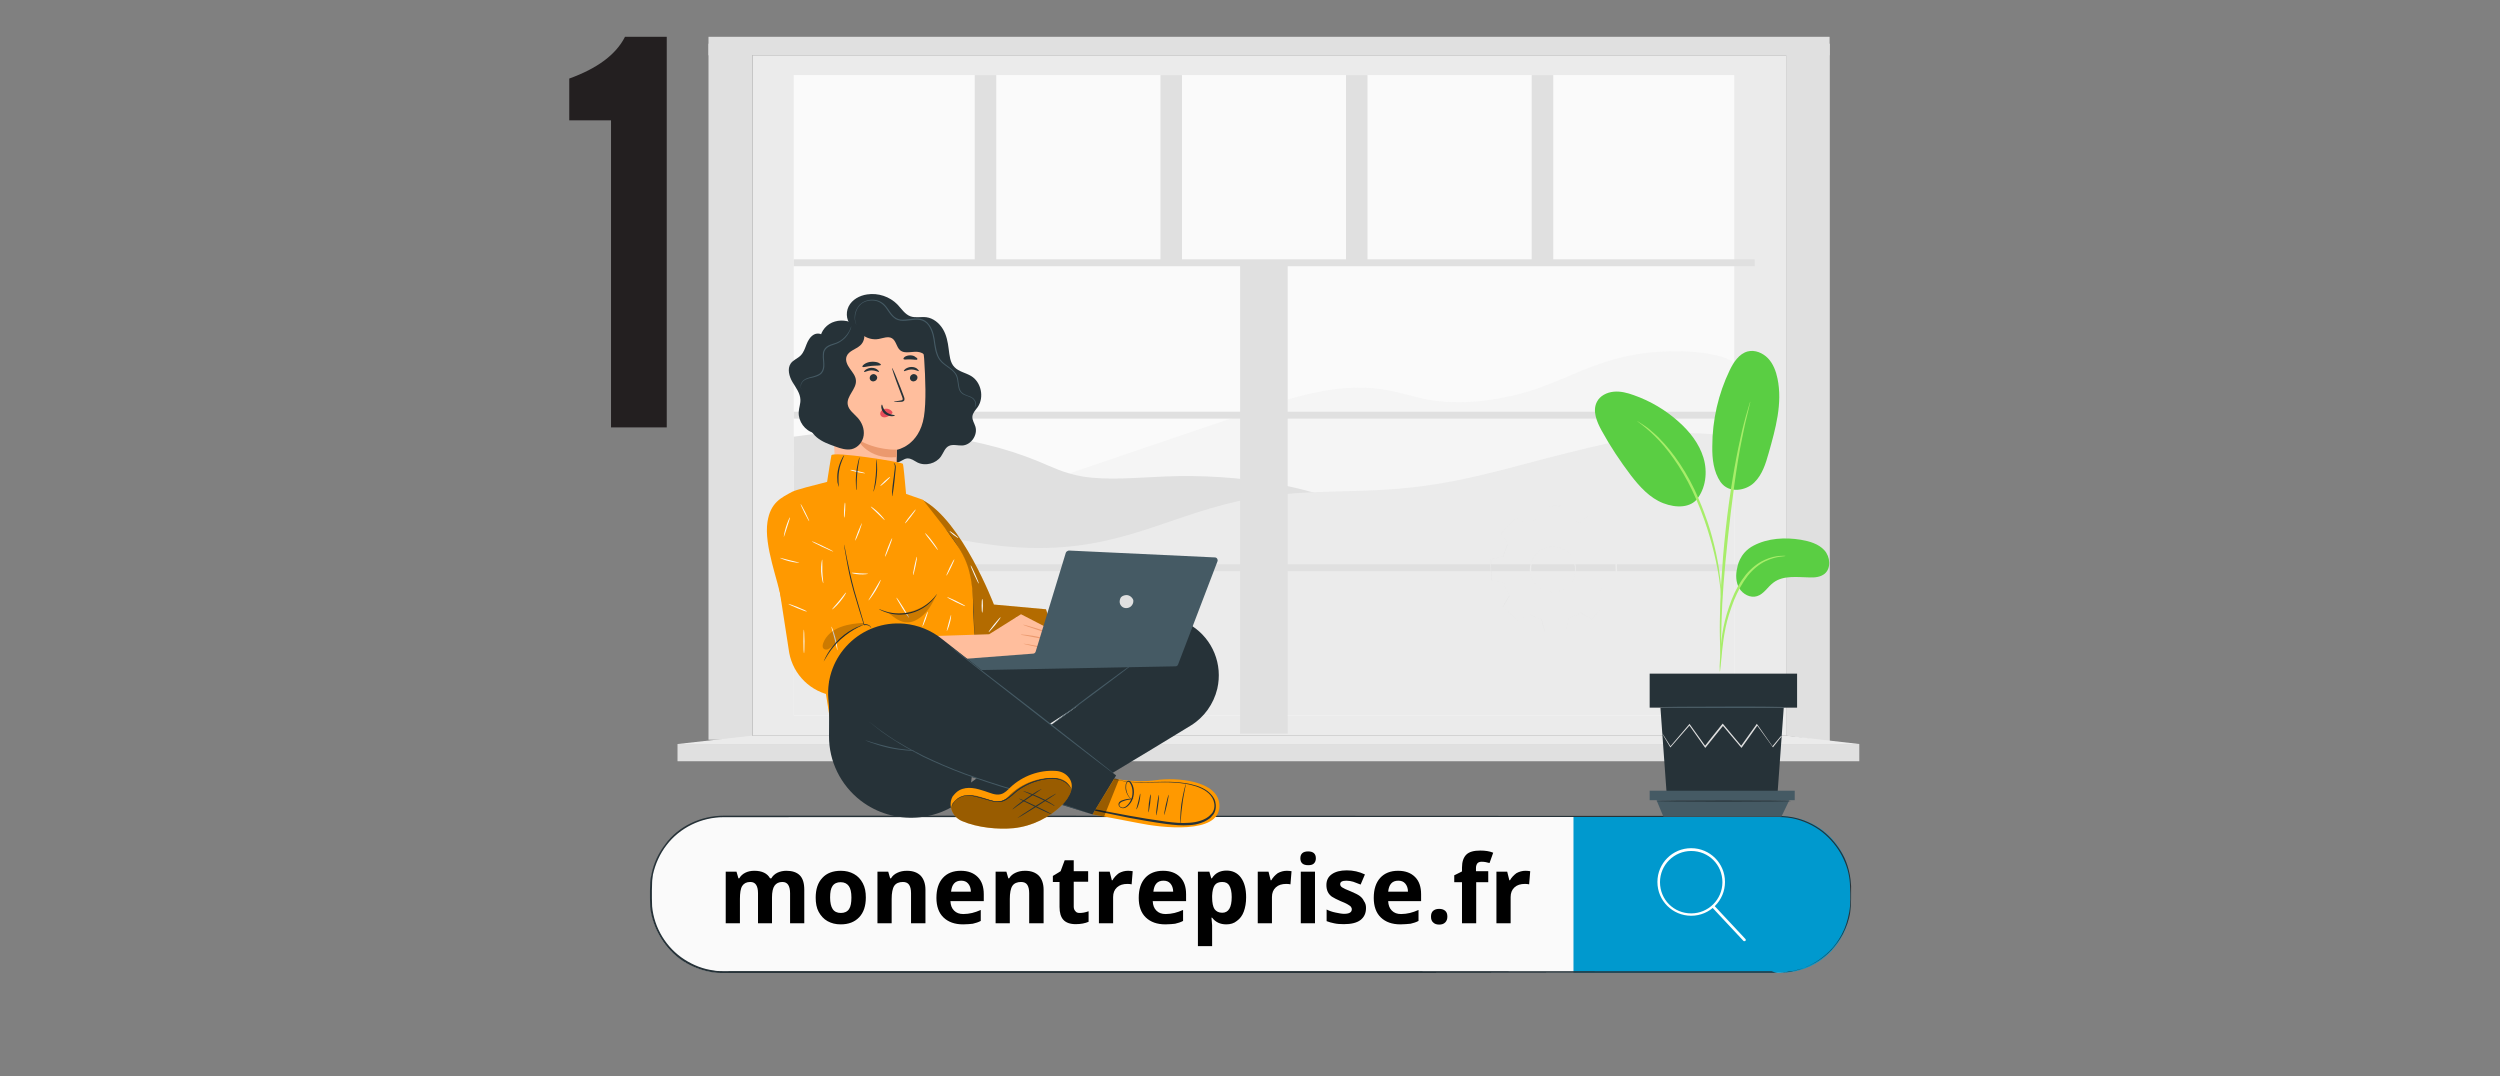
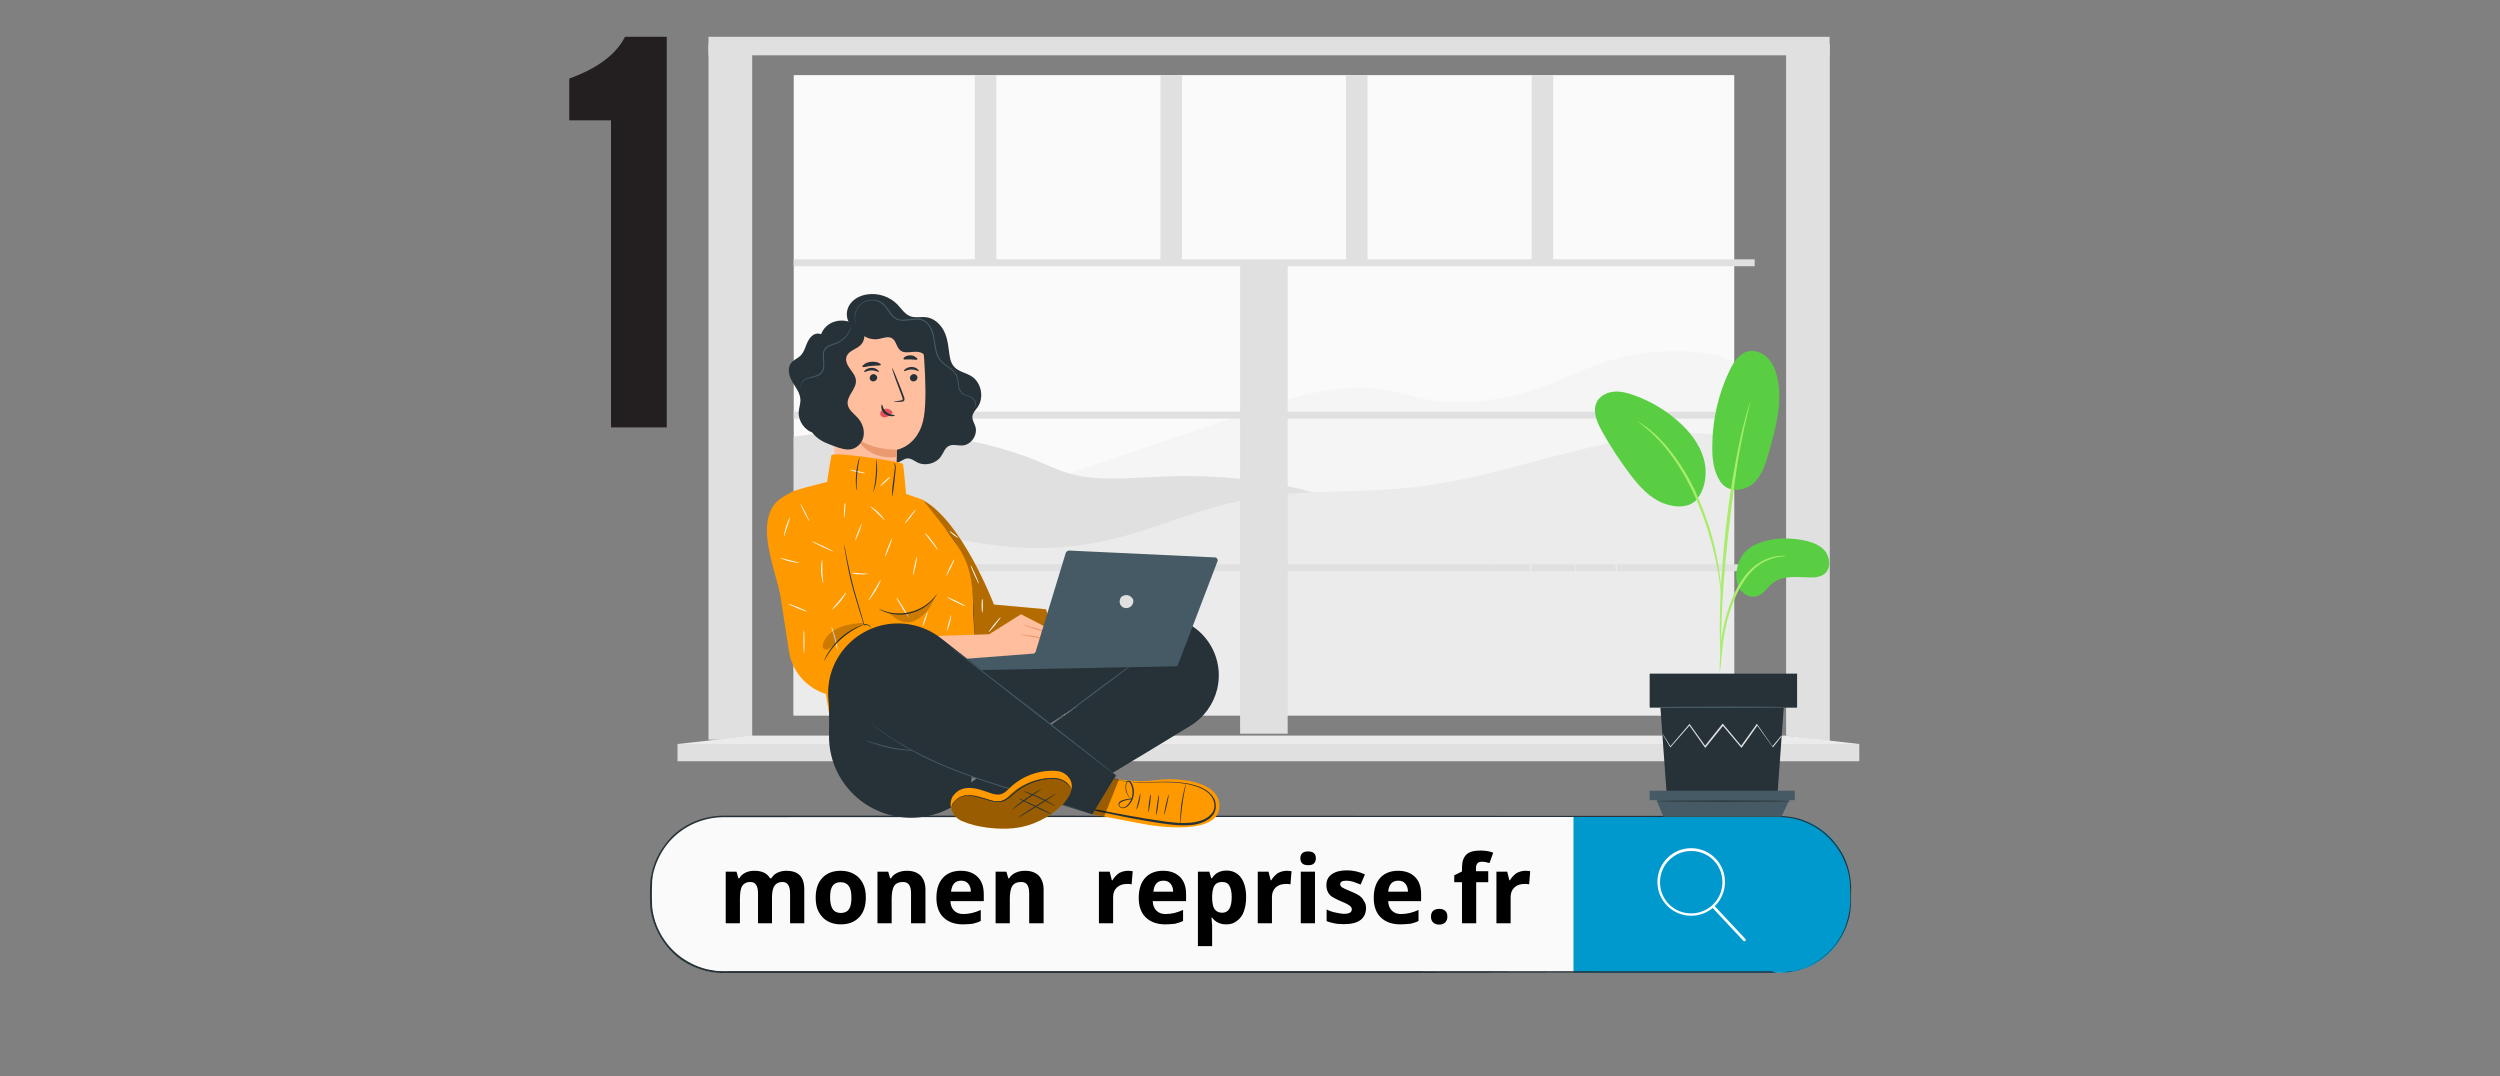
<svg xmlns="http://www.w3.org/2000/svg" version="1.1" id="Capa_1" x="0px" y="0px" viewBox="0 0 1161.6 500" style="enable-background:new 0 0 1161.6 500;" xml:space="preserve">
  <rect x="0" y="0" width="1161.6" height="500" fill="#808080" stroke="none" />
  <style type="text/css">
	.st0{display:none;}
	.st1{display:inline;fill:#F5F5F5;}
	.st2{fill:#EBEBEB;}
	.st3{fill:#FAFAFA;}
	.st4{fill:#E0E0E0;}
	.st5{fill:#F5F5F5;}
	.st6{fill:#0099CE;}
	.st7{fill:#263238;}
	.st8{fill:#FFFFFF;}
	.st9{fill:#FFBE9D;}
	.st10{fill:#EB996E;}
	.st11{fill:#E8505B;}
	.st12{fill:#455A64;}
	.st13{fill:#FF9900;}
	.st14{opacity:0.3;enable-background:new    ;}
	.st15{opacity:0.2;}
	.st16{opacity:0.4;enable-background:new    ;}
	.st17{opacity:0.4;}
	.st18{fill:#5ACE43;}
	.st19{fill:#A7ED69;}
	.st20{fill:#231F20;}
</style>
  <g id="Livello_1">
    <g id="Background_Complete">
	</g>
    <g id="Background_Simple" class="st0">
      <path class="st1" d="M409,78l-2.1-3.4C389,45.5,356.8,28,322.7,30.1c-4.4,0.3-8.7,0.9-13,1.8c-31,6.5-57.9,29.7-69,59.3    c-6.6,17.4-8.4,37.5-20.9,51.3c-16.2,18-43.7,18.5-67.9,17.8s-51.8-0.1-67.9,17.9c-10.1,11.3-13.3,27.4-12.5,42.5    c2.2,40.1,30.4,75.9,66.4,93.8c36,17.8,78.3,19.4,117.7,11.6c55.2-11,107.6-41.1,139.2-87.7S434.2,128.2,409,78z" />
      <path class="st1" d="M188.1,88.8c-6-6.8-18.5-10.6-27.6-9.5l0,0c-8.3-0.2-16.6,3.7-21.7,10.2c-5.1,6.5-6.9,15.5-4.7,23.5    c3.4,12.3,15.4,20.7,27.9,23.1c8,1.5,16.8,0.8,23.4-4c6.4-4.7,9.8-12.7,10.7-20.6C197,102.4,194.1,95.6,188.1,88.8z" />
    </g>
    <g id="Chart">
      <g>
-         <rect x="349.6" y="25.7" class="st2" width="480.3" height="316.1" />
        <rect x="368.8" y="34.9" class="st3" width="437" height="297.5" />
        <polygon class="st4" points="850.2,344.7 829.9,341.8 829.9,20.3 850.2,20.3    " />
        <path class="st5" d="M475.9,227.1c37.8-12.9,75.7-25.8,113.5-38.6c14.4-4.9,33.2-10.2,51.7-7.8c8.9,1.2,15.6,3.9,24.3,5.3     c17.4,2.7,37.3-1.2,50.7-6.1c13.4-4.9,24-11,40.2-14.5s41.4-3.1,49.5,3.2v42.1l-164.9,25.9L475.9,227.1z" />
        <path class="st4" d="M368.8,202.9c41.8-6.2,83.6-0.9,113.5,11.4c6.3,2.6,12,5.6,20.7,7.1c11.7,1.9,25.3,0.5,38.1,0     c35-1.5,71.5,5,90,16l-139.6,25.2l-122.6-0.3L368.8,202.9L368.8,202.9z" />
        <path class="st2" d="M805.7,203.1c-27.5-4.9-51.8,1-77.2,7.3c-25.4,6.2-49,14.2-78.8,16.7c-19.9,1.7-41.3,0.7-60.5,3.3     c-39.2,5.1-61.9,23.4-103.5,24.2c-22.6,0.5-42.8-4.5-63-8.3c-20.1-3.8-36-7.3-54-2.3v88.4h437V203.1z" />
        <rect x="368.8" y="120.5" class="st4" width="446.5" height="3.2" />
        <rect x="368.8" y="191.3" class="st4" width="446.5" height="3.2" />
        <rect x="368.8" y="262.2" class="st4" width="446.5" height="3.2" />
        <rect x="576.2" y="122.1" class="st4" width="22.1" height="218.8" />
        <rect x="452.9" y="34.9" class="st4" width="10" height="87.2" />
        <rect x="539.2" y="34.9" class="st4" width="10" height="87.2" />
        <rect x="625.4" y="34.9" class="st4" width="10" height="87.2" />
        <rect x="711.7" y="34.9" class="st4" width="10" height="87.2" />
        <rect x="329.2" y="20.3" class="st4" width="20.3" height="323.4" />
        <rect x="329.2" y="17.1" class="st4" width="520.9" height="8.6" />
        <rect x="314.8" y="345.7" class="st4" width="549.1" height="8" />
        <polygon class="st2" points="829.9,341.8 863.9,345.7 314.8,345.7 349.6,341.8    " />
      </g>
    </g>
    <g id="Floor">
	</g>
    <g id="Screens">
	</g>
    <g id="Rocket">
      <g>
        <rect x="-436.8" y="-615.6" class="st2" width="379.2" height="264" />
        <rect x="-421.6" y="-607.9" class="st3" width="345" height="248.5" />
        <polygon class="st4" points="-41.5,-349.2 -57.6,-351.6 -57.6,-620.1 -41.5,-620.1    " />
        <path class="st5" d="M-337-447.4c29.9-10.8,59.7-21.5,89.6-32.3c11.4-4.1,26.2-8.5,40.8-6.5c7,1,12.3,3.3,19.2,4.4     c13.8,2.2,29.5-1,40-5.1c10.6-4.1,18.9-9.2,31.7-12.1s32.7-2.6,39.1,2.7v35.1l-130.2,21.6L-337-447.4z" />
        <path class="st4" d="M-421.6-467.6c33-5.2,66-0.8,89.6,9.6c5,2.2,9.5,4.7,16.3,5.9c9.3,1.6,19.9,0.4,30,0     c27.6-1.2,56.4,4.2,71.1,13.3l-110.2,21l-96.8-0.3L-421.6-467.6L-421.6-467.6z" />
        <path class="st2" d="M-76.6-467.4c-21.7-4.1-40.9,0.9-60.9,6.1c-20.1,5.2-38.7,11.9-62.2,14c-15.7,1.4-32.6,0.6-47.8,2.7     c-31,4.3-48.9,19.5-81.7,20.2c-17.8,0.4-33.8-3.8-49.7-6.9c-15.9-3.1-28.4-6.1-42.6-1.9v73.8h345L-76.6-467.4L-76.6-467.4z" />
        <rect x="-421.6" y="-536.5" class="st4" width="352.5" height="2.6" />
        <rect x="-421.6" y="-477.3" class="st4" width="352.5" height="2.6" />
        <rect x="-421.6" y="-418.1" class="st4" width="352.5" height="2.6" />
        <rect x="-257.9" y="-535.1" class="st4" width="17.4" height="182.7" />
        <rect x="-355.2" y="-607.9" class="st4" width="7.9" height="72.8" />
        <rect x="-287.1" y="-607.9" class="st4" width="7.9" height="72.8" />
        <rect x="-219" y="-607.9" class="st4" width="7.9" height="72.8" />
        <rect x="-150.9" y="-607.9" class="st4" width="7.9" height="72.8" />
        <rect x="-452.8" y="-620.1" class="st4" width="16" height="270.1" />
        <rect x="-452.8" y="-622.8" class="st4" width="411.3" height="7.2" />
        <rect x="-464.2" y="-348.3" class="st4" width="433.5" height="6.7" />
        <polygon class="st2" points="-57.6,-351.6 -30.7,-348.3 -464.2,-348.3 -436.8,-351.6    " />
      </g>
      <g>
        <g>
          <g>
            <g>
              <path class="st4" d="M726.1,235L726.1,235l1.4,5.7c2.1,0.5,4.1,1.3,5.9,2.3l4.9-3.3l0,0l7.1,6.8l0,0l-3,5.1        c1.1,1.8,2,3.8,2.6,5.8l5.8,1.2l0,0l0.2,9.8l0,0l-5.7,1.4c-0.5,2.1-1.3,4.1-2.3,5.9l3.3,4.9l0,0l-6.8,7.1l0,0l-5.1-3        c-1.8,1.1-3.8,2-5.8,2.6l-1.2,5.8l0,0l-9.8,0.2l0,0l-1.4-5.7c-2.1-0.5-4.1-1.3-5.9-2.3l-4.9,3.3l0,0l-7.1-6.8l0,0l3-5.1        c-1.1-1.8-2-3.8-2.6-5.8l-5.8-1.2l0,0l-0.2-9.8l0,0l5.7-1.4c0.5-2.1,1.3-4.1,2.3-5.9l-3.3-4.9l0,0l6.8-7.1l0,0l5.1,3        c1.8-1.1,3.8-2,5.8-2.6l1.2-5.8l0,0L726.1,235z M733.5,243.1L733.5,243.1c-1.9-1-3.9-1.8-6-2.3l0,0l0,0l-1.4-5.7l-9.8,0.2        l-1.2,5.8l0,0c-2.1,0.6-4,1.5-5.8,2.6l0,0l0,0l-5.1-3l-6.7,7.1l3.3,4.9l0,0c-1,1.9-1.8,3.9-2.3,5.9l0,0l0,0l-5.7,1.4l0.2,9.8        l5.8,1.2l0,0c0.6,2.1,1.5,4,2.6,5.8l0,0l0,0l-3,5.1l7.1,6.7l4.9-3.3l0,0c1.9,1,3.9,1.8,5.9,2.3l0,0l0,0l1.4,5.7l9.8-0.2        l1.2-5.8l0,0c2.1-0.6,4-1.5,5.8-2.6l0,0l0,0l5.1,3l6.7-7.1l-3.3-4.9l0,0c1-1.9,1.8-3.9,2.3-5.9l0,0l0,0l5.7-1.4l-0.2-9.8        l-5.8-1.2l0,0c-0.6-2-1.5-4-2.6-5.8l0,0l0,0l3-5.1l-7.1-6.7L733.5,243.1z M721.6,254c2.7,0,5.3,1,7.2,2.9        c2,1.9,3.2,4.5,3.3,7.4c0.1,2.8-1,5.5-2.9,7.5s-4.6,3.2-7.4,3.3c-2.8,0.1-5.5-1-7.5-2.9s-3.2-4.5-3.3-7.4        c-0.1-2.8,1-5.5,2.9-7.5s4.5-3.2,7.4-3.3C721.4,254,721.5,254,721.6,254z M729.2,271.8L729.2,271.8c1.9-2,2.9-4.7,2.9-7.5        c-0.1-2.8-1.2-5.4-3.3-7.3c-2-1.9-4.5-2.9-7.2-2.9c-0.1,0-0.2,0-0.3,0c-2.8,0.1-5.4,1.2-7.3,3.3c-1.9,2-3,4.7-2.9,7.5        s1.2,5.4,3.3,7.3c2,1.9,4.5,2.9,7.2,2.9c0.1,0,0.2,0,0.3,0C724.7,274.9,727.3,273.8,729.2,271.8L729.2,271.8z" />
            </g>
          </g>
        </g>
        <g>
          <g>
            <g>
              <g>
                <path class="st2" d="M729.2,271.8c0,0-0.5,0.8-1.9,1.7c-1.4,0.9-3.8,2-6.8,1.7c-1.5-0.2-3.2-0.6-4.7-1.6s-2.9-2.4-3.8-4.2         c-0.5-0.9-0.8-1.9-1-2.9s-0.2-2.1-0.1-3.2c0.3-2.2,1.3-4.4,2.9-6.1c1.6-1.7,3.7-2.8,5.9-3.2c1.1-0.2,2.2-0.2,3.2-0.1         c1.1,0.1,2.1,0.4,3,0.8c1.9,0.8,3.3,2.1,4.4,3.6c1.1,1.5,1.6,3.1,1.8,4.6c0.5,3-0.5,5.5-1.3,6.9         C730,271.2,729.2,271.8,729.2,271.8c-0.1,0,0.6-0.7,1.4-2.1c0.8-1.4,1.6-3.8,1.1-6.7c-0.3-1.4-0.8-3-1.8-4.4         s-2.4-2.6-4.2-3.4c-0.9-0.4-1.8-0.7-2.8-0.8s-2-0.1-3.1,0.1c-2.1,0.3-4.1,1.4-5.6,3c-1.5,1.6-2.5,3.7-2.7,5.7         c-0.1,1-0.1,2.1,0.1,3.1c0.2,1,0.5,1.9,0.9,2.8c0.8,1.7,2.2,3.1,3.6,4c1.4,1,3,1.4,4.4,1.6c2.9,0.3,5.3-0.6,6.7-1.4         C728.6,272.4,729.2,271.7,729.2,271.8z" />
              </g>
            </g>
          </g>
        </g>
        <g>
          <g>
            <g>
              <g>
                <path class="st2" d="M734.5,284.8c0,0,0.1,0,0.3,0.2c0.2,0.1,0.6,0.3,1,0.6c0.9,0.5,2.2,1.3,3.8,2.2h-0.1         c1.7-1.8,4-4.2,6.7-7.1v0.2c-1-1.5-2.1-3.1-3.3-4.9l-0.1-0.1l0.1-0.1c0.9-1.7,1.7-3.7,2.3-5.9v-0.1h0.1         c1.8-0.5,3.7-1,5.7-1.5l-0.2,0.2c-0.1-3.1-0.2-6.3-0.3-9.8l0.2,0.2c-1.8-0.4-3.8-0.7-5.8-1.2h-0.1v-0.1         c-0.6-1.9-1.4-3.9-2.6-5.8l-0.1-0.1l0.1-0.1c0.9-1.6,2-3.3,3-5.1v0.3c-2.2-2.1-4.6-4.4-7.1-6.7h0.3c-1.5,1-3.2,2.1-4.9,3.3         l-0.1,0.1l-0.2-0.1c-1.7-0.9-3.8-1.8-5.9-2.3h-0.2v-0.2c-0.5-1.8-1-3.8-1.5-5.7l0.3,0.2c-3.1,0.1-6.4,0.2-9.8,0.2l0.3-0.2         c-0.4,1.8-0.8,3.8-1.2,5.8v0.2l-0.2,0.1c-1.9,0.6-3.9,1.4-5.8,2.5l0,0l-0.2,0.1l-0.2-0.1c-1.7-1-3.4-2-5.1-3l0.4-0.1         c-2.3,2.4-4.5,4.8-6.7,7.1v-0.4c1.1,1.7,2.2,3.3,3.3,4.9l0.1,0.1l-0.1,0.2c-1,1.9-1.8,3.9-2.3,5.9v0.2h-0.2         c-1.9,0.5-3.8,1-5.7,1.4l0.2-0.3c0.1,3.3,0.2,6.6,0.2,9.8l-0.2-0.3c2,0.4,3.9,0.8,5.8,1.2h0.2v0.2c0.6,2.1,1.5,4,2.5,5.8         l0.1,0.1l-0.1,0.1c-1,1.7-2.1,3.4-3,5.1v-0.3c2.5,2.4,4.8,4.6,7.1,6.8H705c1.7-1.1,3.4-2.2,4.9-3.3l0.1-0.1l0.1,0.1         c2,1.1,4,1.8,5.9,2.3h0.1v0.1c0.5,2.1,1,4,1.4,5.7l-0.2-0.1c3.8-0.1,7-0.1,9.8-0.2l-0.1,0.1c0.5-2.3,0.9-4.2,1.2-5.8v-0.1         h0.1c2.1-0.6,3.5-1.3,4.5-1.8c0.5-0.2,0.8-0.4,1-0.6C734.4,284.8,734.5,284.7,734.5,284.8c0,0-0.1,0.1-0.3,0.2         s-0.6,0.3-1,0.6c-0.9,0.5-2.4,1.2-4.5,1.9l0.1-0.1c-0.3,1.6-0.7,3.5-1.1,5.8v0.1h-0.1c-2.8,0.1-6,0.2-9.8,0.3h-0.1v-0.1         c-0.5-1.8-0.9-3.6-1.5-5.7l0.1,0.1c-2-0.5-4-1.2-6-2.3h0.2c-1.6,1-3.2,2.1-4.9,3.3l-0.2,0.1l-0.1-0.1         c-2.2-2.1-4.6-4.4-7.1-6.7l-0.1-0.1l0.1-0.2c1-1.6,2-3.3,3-5.1v0.3c-1.1-1.8-2-3.8-2.6-5.9l0.2,0.2c-1.9-0.4-3.8-0.8-5.8-1.2         h-0.2V270c-0.1-3.2-0.2-6.4-0.3-9.8V260l0.2-0.1c1.9-0.5,3.8-1,5.7-1.5l-0.2,0.2c0.5-2.1,1.3-4.1,2.3-6v0.3         c-1.1-1.6-2.2-3.3-3.3-4.9l-0.1-0.2l0.2-0.2c2.2-2.3,4.5-4.7,6.7-7.1l0.2-0.2l0.2,0.1c1.7,1,3.4,2,5.1,3h-0.3l0,0         c1.9-1.2,3.9-2,5.9-2.6l-0.2,0.2c0.4-2,0.8-4,1.2-5.8V235h0.2c3.4-0.1,6.7-0.2,9.8-0.2h0.2l0.1,0.2c0.5,2,1,3.9,1.4,5.7         l-0.2-0.2c2.2,0.5,4.3,1.3,6,2.3h-0.3c1.7-1.1,3.4-2.3,4.9-3.3l0.2-0.1l0.2,0.2c2.5,2.3,4.9,4.6,7.1,6.8l0.2,0.1l-0.1,0.2         c-1.1,1.8-2.1,3.5-3,5.1v-0.3c1.2,1.9,2,4,2.6,5.9l-0.2-0.2c2,0.4,4,0.8,5.8,1.2h0.2v0.2c0.1,3.4,0.2,6.7,0.2,9.8v0.2h-0.2         c-2,0.5-4,1-5.7,1.4l0.1-0.1c-0.5,2.2-1.4,4.2-2.3,6v-0.2c1.2,1.8,2.3,3.4,3.3,4.9l0.1,0.1l-0.1,0.1c-2.8,2.9-5,5.2-6.8,7         l-0.1,0.1h-0.1c-1.6-1-2.9-1.8-3.7-2.3c-0.4-0.3-0.7-0.5-1-0.6C734.6,284.8,734.5,284.8,734.5,284.8z" />
              </g>
            </g>
          </g>
        </g>
      </g>
      <g>
        <g>
          <path class="st3" d="M826.1,452H335.9c-18.7,0-33.7-15.1-33.7-33.7v-5.1c0-18.7,15.1-33.7,33.7-33.7H826      c18.7,0,33.7,15.1,33.7,33.7v5.1C859.9,436.8,844.8,452,826.1,452z" />
        </g>
        <g>
          <path class="st6" d="M827.3,452h-96.2v-72.7h96.2c18,0,32.5,14.5,32.5,32.5v7.6C859.9,437.4,845.3,452,827.3,452z" />
        </g>
        <g>
          <g>
            <path class="st7" d="M826.1,452c0,0,1-0.1,3.1-0.1c1-0.1,2.2-0.3,3.7-0.6c1.5-0.4,3.1-0.7,5.1-1.5c3.7-1.5,8.2-3.9,12.3-8.1       c2.1-2.1,3.9-4.6,5.5-7.6s2.7-6.4,3.4-10.2c0.7-3.7,0.6-7.8,0.4-12c-0.1-4.2-1-8.5-3-12.7c-1.9-4.2-4.8-8.1-8.5-11.4       s-8.4-5.8-13.6-7.2c-2.5-0.7-5.4-0.9-8.1-1c-2.8,0-5.7,0-8.5,0c-5.8,0-11.7,0-17.8,0c-12.3,0-25.2,0-38.8,0       c-108.8,0-259.1,0-425.1,0.1c-10.3,0-20.4,4.9-26.5,13c-3.1,4-5.2,8.7-6.3,13.6c-0.1,1.2-0.4,2.5-0.4,3.7s-0.1,2.5-0.1,3.7v3.7       c0,1.2,0.1,2.5,0.1,3.7c0.9,10,6.6,19.3,15,24.7c4.2,2.7,8.8,4.5,13.6,5.1c1.2,0.3,2.4,0.3,3.6,0.3c1.2,0.1,2.4,0,3.7,0       c2.4,0,4.9,0,7.3,0c39.1,0,76.8,0,112.9,0c71.9,0,136.8,0,191.1,0s98.4,0.1,128.8,0.1c15.3,0,27,0,35.1,0c4,0,7,0,9.1,0       C825,452,826.1,452,826.1,452s-1,0-3.1,0s-5.1,0-9.1,0c-8.1,0-19.8,0-35.1,0c-30.4,0-74.4,0-128.8,0.1c-54.4,0-119.2,0-191.1,0       c-36,0-73.7,0-112.9,0c-2.4,0-4.9,0-7.3,0c-1.2,0-2.4,0-3.7,0c-1.2,0-2.5-0.1-3.7-0.3c-4.9-0.7-9.7-2.5-13.9-5.2       c-8.4-5.5-14.2-15-15.3-25.2c0-1.2-0.1-2.5-0.1-3.9v-3.7c0-1.2,0.1-2.5,0.1-3.9c0.1-1.3,0.3-2.5,0.6-3.7       c1-5.1,3.3-9.9,6.4-13.9c6.1-8.4,16.6-13.3,27.1-13.3c166,0,316.4,0,425.1,0.1c13.6,0,26.5,0,38.8,0c6.1,0,12.1,0,17.8,0       c2.8,0,5.7,0,8.5,0c2.8,0.1,5.5,0.3,8.2,1c5.2,1.3,10,3.9,13.8,7.2c3.7,3.3,6.7,7.3,8.7,11.5c1.9,4.2,2.8,8.7,3,12.9       c0,4.2,0.1,8.2-0.4,12s-1.9,7.2-3.4,10.2c-1.6,3-3.6,5.5-5.5,7.6c-4,4.2-8.5,6.6-12.3,8.1c-1.8,0.7-3.6,1-5.1,1.5       c-1.5,0.1-2.7,0.4-3.7,0.6C827.1,452,826.1,452,826.1,452z" />
          </g>
        </g>
        <g>
          <g>
            <path class="st8" d="M785.8,425.5c-8.7,0-15.7-7-15.7-15.7s7-15.7,15.7-15.7s15.7,7,15.7,15.7       C801.5,418.4,794.5,425.5,785.8,425.5z M785.8,395.4c-7.9,0-14.5,6.4-14.5,14.5s6.4,14.5,14.5,14.5c7.9,0,14.5-6.4,14.5-14.5       S793.9,395.4,785.8,395.4z" />
          </g>
          <g>
            <path class="st8" d="M810.5,437.3c-0.1,0-0.3,0-0.4-0.1l-14.4-15.4c-0.3-0.3-0.1-0.6,0-0.9c0.3-0.3,0.6-0.1,0.9,0l14.4,15.4       c0.3,0.3,0.1,0.6,0,0.9C810.8,437.3,810.7,437.3,810.5,437.3z" />
          </g>
        </g>
        <g>
          <g>
            <path d="M358.8,429h-6.6v-14c0-1.7-0.3-3-0.9-3.9c-0.6-0.9-1.5-1.3-2.7-1.3c-1.7,0-2.9,0.6-3.7,1.8c-0.8,1.2-1.1,3.3-1.1,6.1       V429h-6.6v-24h5l0.9,3.1h0.4c0.6-1.1,1.6-2,2.8-2.6c1.2-0.6,2.6-0.9,4.2-0.9c3.6,0,6,1.2,7.3,3.5h0.6c0.6-1.1,1.6-2,2.8-2.6       c1.3-0.6,2.7-0.9,4.2-0.9c2.7,0,4.8,0.7,6.2,2.1s2.1,3.6,2.1,6.7V429h-6.6v-14c0-1.7-0.3-3-0.9-3.9c-0.6-0.9-1.5-1.3-2.7-1.3       c-1.6,0-2.8,0.6-3.6,1.7s-1.2,3-1.2,5.5V429z" />
            <path d="M402.3,417c0,3.9-1,7-3.1,9.2s-4.9,3.3-8.6,3.3c-2.3,0-4.3-0.5-6.1-1.5s-3.1-2.5-4.1-4.3s-1.4-4.1-1.4-6.6       c0-3.9,1-7,3.1-9.2c2-2.2,4.9-3.3,8.6-3.3c2.3,0,4.3,0.5,6.1,1.5s3.1,2.4,4.1,4.3S402.3,414.4,402.3,417z M385.7,417       c0,2.4,0.4,4.2,1.2,5.4c0.8,1.2,2.1,1.8,3.8,1.8c1.7,0,3-0.6,3.8-1.8c0.8-1.2,1.1-3,1.1-5.4c0-2.4-0.4-4.2-1.2-5.3       s-2-1.8-3.8-1.8c-1.7,0-3,0.6-3.8,1.8S385.7,414.6,385.7,417z" />
            <path d="M429.9,429h-6.6v-14c0-1.7-0.3-3-0.9-3.9c-0.6-0.9-1.6-1.3-2.9-1.3c-1.8,0-3.2,0.6-4,1.8s-1.2,3.3-1.2,6.1V429h-6.6       v-24h5l0.9,3.1h0.4c0.7-1.2,1.7-2,3-2.6c1.3-0.6,2.7-0.9,4.4-0.9c2.8,0,4.9,0.8,6.4,2.3c1.4,1.5,2.2,3.7,2.2,6.5V429z" />
            <path d="M447.5,429.5c-3.9,0-6.9-1.1-9.1-3.2c-2.2-2.1-3.3-5.2-3.3-9.1c0-4,1-7.1,3-9.3c2-2.2,4.8-3.3,8.3-3.3       c3.4,0,6,1,7.9,2.9s2.8,4.6,2.8,8v3.2h-15.5c0.1,1.9,0.6,3.3,1.7,4.4s2.5,1.6,4.3,1.6c1.4,0,2.8-0.2,4.1-0.5s2.6-0.8,4-1.4v5.1       c-1.1,0.6-2.4,1-3.7,1.3C451,429.3,449.4,429.5,447.5,429.5z M446.6,409.2c-1.4,0-2.5,0.4-3.3,1.3c-0.8,0.9-1.2,2.1-1.4,3.8       h9.2c0-1.6-0.5-2.9-1.3-3.8S448,409.2,446.6,409.2z" />
            <path d="M484.8,429h-6.6v-14c0-1.7-0.3-3-0.9-3.9c-0.6-0.9-1.6-1.3-2.9-1.3c-1.8,0-3.2,0.6-4,1.8s-1.2,3.3-1.2,6.1V429h-6.6       v-24h5l0.9,3.1h0.4c0.7-1.2,1.7-2,3-2.6c1.3-0.6,2.7-0.9,4.4-0.9c2.8,0,4.9,0.8,6.4,2.3c1.4,1.5,2.2,3.7,2.2,6.5V429z" />
-             <path d="M501.7,424.2c1.1,0,2.5-0.2,4.1-0.8v4.9c-1.6,0.7-3.6,1.1-6,1.1c-2.6,0-4.5-0.7-5.7-2c-1.2-1.3-1.8-3.3-1.8-6v-11.6       h-3.1v-2.8l3.6-2.2l1.9-5.1h4.2v5.1h6.7v4.9h-6.7v11.6c0,0.9,0.3,1.6,0.8,2.1C500.1,424,500.8,424.2,501.7,424.2z" />
            <path d="M524.1,404.6c0.9,0,1.6,0.1,2.2,0.2l-0.5,6.1c-0.5-0.1-1.2-0.2-1.9-0.2c-2.1,0-3.7,0.5-4.9,1.6       c-1.2,1.1-1.8,2.6-1.8,4.5V429h-6.6v-24h5l1,4h0.3c0.7-1.3,1.8-2.4,3-3.3C521.2,405,522.6,404.6,524.1,404.6z" />
            <path d="M541.5,429.5c-3.9,0-6.9-1.1-9.1-3.2c-2.2-2.1-3.3-5.2-3.3-9.1c0-4,1-7.1,3-9.3c2-2.2,4.8-3.3,8.3-3.3       c3.4,0,6,1,7.9,2.9s2.8,4.6,2.8,8v3.2h-15.5c0.1,1.9,0.6,3.3,1.7,4.4s2.5,1.6,4.3,1.6c1.4,0,2.8-0.2,4.1-0.5s2.6-0.8,4-1.4v5.1       c-1.1,0.6-2.4,1-3.7,1.3C545,429.3,543.4,429.5,541.5,429.5z M540.6,409.2c-1.4,0-2.5,0.4-3.3,1.3c-0.8,0.9-1.2,2.1-1.4,3.8       h9.2c0-1.6-0.5-2.9-1.3-3.8S542,409.2,540.6,409.2z" />
            <path d="M569.8,429.5c-2.8,0-5-1-6.6-3.1h-0.3c0.2,2,0.3,3.2,0.3,3.5v9.7h-6.6V405h5.3l0.9,3.1h0.3c1.5-2.4,3.8-3.6,6.8-3.6       c2.8,0,5.1,1.1,6.7,3.3c1.6,2.2,2.4,5.2,2.4,9.1c0,2.6-0.4,4.8-1.1,6.7s-1.8,3.3-3.2,4.3C573.4,429,571.7,429.5,569.8,429.5z        M567.9,409.8c-1.6,0-2.8,0.5-3.5,1.5c-0.7,1-1.1,2.6-1.2,4.9v0.7c0,2.6,0.4,4.4,1.1,5.5c0.8,1.1,2,1.7,3.6,1.7       c2.9,0,4.4-2.4,4.4-7.3c0-2.4-0.4-4.1-1.1-5.3C570.6,410.4,569.5,409.8,567.9,409.8z" />
            <path d="M597.9,404.6c0.9,0,1.6,0.1,2.2,0.2l-0.5,6.1c-0.5-0.1-1.2-0.2-1.9-0.2c-2.1,0-3.7,0.5-4.9,1.6       c-1.2,1.1-1.8,2.6-1.8,4.5V429h-6.6v-24h5l1,4h0.3c0.7-1.3,1.8-2.4,3-3.3C595,405,596.4,404.6,597.9,404.6z" />
            <path d="M604.2,398.8c0-2.1,1.2-3.2,3.6-3.2c2.4,0,3.6,1.1,3.6,3.2c0,1-0.3,1.8-0.9,2.4c-0.6,0.6-1.5,0.8-2.7,0.8       C605.4,402,604.2,400.9,604.2,398.8z M611,429h-6.6v-24h6.6V429z" />
            <path d="M634.7,421.9c0,2.5-0.9,4.3-2.6,5.6c-1.7,1.3-4.3,1.9-7.7,1.9c-1.7,0-3.2-0.1-4.5-0.4c-1.2-0.2-2.4-0.6-3.5-1v-5.4       c1.2,0.6,2.6,1.1,4.1,1.4s2.9,0.6,4,0.6c2.4,0,3.6-0.7,3.6-2.1c0-0.5-0.2-0.9-0.5-1.3c-0.3-0.3-0.9-0.7-1.6-1.1       s-1.8-0.9-3.1-1.4c-1.8-0.8-3.2-1.5-4.1-2.1c-0.9-0.7-1.5-1.4-1.9-2.3c-0.4-0.9-0.6-1.9-0.6-3.1c0-2.1,0.8-3.8,2.5-5       c1.7-1.2,4-1.8,7-1.8c2.9,0,5.7,0.6,8.4,1.9l-2,4.7c-1.2-0.5-2.3-0.9-3.4-1.3c-1-0.3-2.1-0.5-3.2-0.5c-1.9,0-2.9,0.5-2.9,1.6       c0,0.6,0.3,1.1,0.9,1.5s2,1.1,4.1,1.9c1.9,0.8,3.3,1.5,4.1,2.1c0.9,0.7,1.5,1.4,1.9,2.3C634.5,419.7,634.7,420.7,634.7,421.9z" />
            <path d="M650.7,429.5c-3.9,0-6.9-1.1-9.1-3.2c-2.2-2.1-3.3-5.2-3.3-9.1c0-4,1-7.1,3-9.3c2-2.2,4.8-3.3,8.3-3.3       c3.4,0,6,1,7.9,2.9s2.8,4.6,2.8,8v3.2H645c0.1,1.9,0.6,3.3,1.7,4.4s2.5,1.6,4.3,1.6c1.4,0,2.8-0.2,4.1-0.5s2.6-0.8,4-1.4v5.1       c-1.1,0.6-2.4,1-3.7,1.3C654.1,429.3,652.5,429.5,650.7,429.5z M649.7,409.2c-1.4,0-2.5,0.4-3.3,1.3c-0.8,0.9-1.2,2.1-1.4,3.8       h9.2c0-1.6-0.5-2.9-1.3-3.8S651.1,409.2,649.7,409.2z" />
            <path d="M664.9,425.9c0-1.2,0.3-2.1,1-2.7s1.6-0.9,2.8-0.9c1.2,0,2.1,0.3,2.8,0.9c0.7,0.6,1,1.5,1,2.7c0,1.1-0.3,2-1,2.7       c-0.7,0.7-1.6,1-2.8,1c-1.2,0-2.1-0.3-2.8-1C665.2,428,664.9,427.1,664.9,425.9z" />
            <path d="M691.6,409.9h-5.7V429h-6.6v-19.1h-3.6v-3.2l3.6-1.8v-1.8c0-2.7,0.7-4.7,2-6c1.3-1.3,3.5-1.9,6.5-1.9       c2.3,0,4.3,0.3,6,1l-1.7,4.8c-1.3-0.4-2.5-0.6-3.7-0.6c-0.9,0-1.6,0.3-2,0.8c-0.4,0.6-0.6,1.3-0.6,2.1v1.5h5.7V409.9z" />
            <path d="M708.8,404.6c0.9,0,1.6,0.1,2.2,0.2l-0.5,6.1c-0.5-0.1-1.2-0.2-1.9-0.2c-2.1,0-3.7,0.5-4.9,1.6       c-1.2,1.1-1.8,2.6-1.8,4.5V429h-6.6v-24h5l1,4h0.3c0.7-1.3,1.8-2.4,3-3.3C705.9,405,707.3,404.6,708.8,404.6z" />
          </g>
        </g>
      </g>
      <path class="st4" d="M579.5,119.5" />
      <g>
        <g>
          <g>
            <path class="st7" d="M383,156.8c-0.6-1.8-3.2-2.3-4.9-1.3s-2.7,2.8-3.4,4.6s-1.3,3.7-2.7,5.1c-1.4,1.4-3.5,2.1-4.6,3.7       c-1.7,2.5-0.7,6,0.8,8.6c1.6,2.6,3.6,5.2,3.7,8.2c0.1,1.9-0.7,3.8-0.8,5.8c-0.2,4.3,2.9,8.6,7.1,9.7" />
            <path class="st7" d="M386.6,171.5c-2.9,5.7-3.2,12.7-0.8,18.7c2.4,6,7.5,10.8,13.6,12.9c2.8,1,5.8,1.5,8,3.4       c1.7,1.5,2.6,3.6,3.9,5.4s3.4,3.4,5.6,3c1.7-0.3,3-1.8,4.7-1.9s3.2,1.1,4.7,1.9c3.7,1.8,8.6,0.5,10.9-2.8       c1.2-1.7,1.8-4,3.7-4.9s4.1-0.1,6.2-0.2c4.1-0.2,7.3-4.9,6.1-8.8c-0.5-1.6-1.5-3-1.4-4.6c0.1-1.7,1.5-3.1,2.5-4.5       c3.1-4.5,1.6-11.6-3.1-14.4c-2.5-1.5-5.7-2-7.7-4.1c-2.1-2.1-2.3-5.4-2.7-8.4c-0.4-3.2-1-6.5-2.7-9.3s-4.5-5.1-7.7-5.5       c-2.4-0.3-5,0.4-7.3-0.4c-2.6-0.9-4.2-3.5-6.1-5.5c-3.6-3.7-9-5.5-14.1-4.7c-3.5,0.5-7,2.4-8.6,5.6c-1.6,3.2-0.9,7.6,2.1,9.5" />
            <g>
              <g>
                <g>
                  <g>
                    <g>
                      <g>
                        <g>
                          <g>
                            <g>
                              <g>
                                <g>
                                  <g>
                                    <g>
                                      <path class="st9" d="M415.3,149.4c8.1-0.9,13.6,9.1,14.1,17.3c0.6,9,1,20.1-0.1,26.9                    c-2.2,13.6-12.6,15.4-12.6,15.4c0-0.1,0,4.5-0.2,16.6c-0.1,7.3-0.3,11.3-8.6,11.5l0,0                    c-8.2,0.2-19.4-4.1-19.5-11.7l-2.9-64.7l0,0c0-2.5,1.8-4.6,4.3-4.9L415.3,149.4z" />
                                    </g>
                                  </g>
                                </g>
                              </g>
                            </g>
                          </g>
                          <g>
                            <g>
                              <g>
                                <g>
                                  <g>
                                    <g>
                                      <g>
                                        <path class="st7" d="M424.5,173.8c-1,0.1-1.7,0.9-1.7,1.8c0,1,0.8,1.7,1.8,1.6s1.7-0.9,1.7-1.8                     S425.5,173.8,424.5,173.8z" />
                                      </g>
                                    </g>
                                  </g>
                                </g>
                              </g>
                            </g>
                            <g>
                              <g>
                                <g>
                                  <g>
                                    <g>
                                      <g>
                                        <g>
                                          <path class="st7" d="M426.2,171.4c-0.5-0.5-1.5-0.9-2.7-0.9s-2.2,0.5-2.8,0.9c-0.6,0.5-0.8,0.9-0.7,1                      c0.2,0.3,1.6-0.7,3.5-0.7s3.2,0.9,3.4,0.7C427,172.3,426.8,171.9,426.2,171.4z" />
                                        </g>
                                      </g>
                                    </g>
                                  </g>
                                </g>
                              </g>
                            </g>
                          </g>
                          <g>
                            <g>
                              <g>
                                <g>
                                  <g>
                                    <g>
                                      <g>
                                        <path class="st7" d="M405.8,173.8c-1,0.1-1.7,0.9-1.7,1.8c0,1,0.8,1.7,1.8,1.6s1.7-0.9,1.7-1.8                     C407.5,174.5,406.7,173.8,405.8,173.8z" />
                                      </g>
                                    </g>
                                  </g>
                                </g>
                              </g>
                            </g>
                            <g>
                              <g>
                                <g>
                                  <g>
                                    <g>
                                      <g>
                                        <g>
                                          <path class="st7" d="M407.7,171.8c-0.5-0.5-1.5-0.9-2.7-0.9s-2.2,0.5-2.8,0.9c-0.6,0.5-0.8,0.9-0.7,1                      c0.2,0.3,1.6-0.7,3.5-0.7s3.2,0.9,3.4,0.7C408.5,172.7,408.3,172.3,407.7,171.8z" />
                                        </g>
                                      </g>
                                    </g>
                                  </g>
                                </g>
                              </g>
                            </g>
                          </g>
                          <g>
                            <g>
                              <g>
                                <g>
                                  <g>
                                    <g>
                                      <g>
                                        <path class="st7" d="M418.6,186.7c0.2,0,0.5,0,0.8-0.1s0.7-0.3,0.8-0.7c0.2-0.7-0.1-1.4-0.3-1.9                     c-0.5-1.2-0.9-2.4-1.4-3.7c-2-5.2-3.8-9.4-4-9.3c-0.2,0,1.2,4.3,3.2,9.5c0.5,1.3,0.9,2.5,1.4,3.7                     c0.2,0.5,0.4,1.1,0.3,1.4c-0.1,0.4-0.5,0.4-1,0.5c-1.9,0.3-3.1,0.5-3.1,0.6S416.5,186.8,418.6,186.7z" />
                                      </g>
                                    </g>
                                  </g>
                                </g>
                              </g>
                            </g>
                          </g>
                          <g>
                            <g>
                              <g>
                                <g>
                                  <g>
                                    <g>
                                      <path class="st10" d="M416.6,212.4c-13.6,1.3-18.2-8.3-18.2-8.3c9,5.4,18.2,4.8,18.2,4.8V212.4z" />
                                    </g>
                                  </g>
                                </g>
                              </g>
                            </g>
                          </g>
                          <g>
                            <g>
                              <g>
                                <g>
                                  <g>
                                    <g>
                                      <path class="st11" d="M414.5,191.2c0.2,0.3,0.2,0.6,0.2,0.6c-0.1,0.3-0.3,0.4-0.5,0.6c-0.7,0.6-1.5,1.1-2.4,1.4                    c-0.9,0.3-2,0.1-2.5-0.6c-0.5-0.6-0.4-1.5,0.1-2.2c0.5-0.6,1.3-1,2.1-1.1C412.6,189.8,413.8,190.3,414.5,191.2" />
                                    </g>
                                  </g>
                                </g>
                              </g>
                            </g>
                          </g>
                          <g>
                            <g>
                              <g>
                                <g>
                                  <g>
                                    <g>
                                      <g>
                                        <path class="st7" d="M409.5,189.4c0.1,0.8,0.5,2,1.6,2.9c1.1,0.8,2.4,1.1,3.3,1.1s1.4-0.3,1.4-0.4                     c0-0.3-2.2-0.1-3.9-1.5c-1.8-1.5-1.8-3.5-2.1-3.5C409.6,188,409.4,188.5,409.5,189.4z" />
                                      </g>
                                    </g>
                                  </g>
                                </g>
                              </g>
                            </g>
                          </g>
                        </g>
                      </g>
                    </g>
                    <g>
                      <g>
                        <g>
                          <g>
                            <g>
                              <g>
                                <path class="st7" d="M408.1,168.5c-0.8-0.3-2-0.5-3.3-0.4c-1.4,0.1-2.5,0.6-3.2,1.1s-1,1-0.9,1.2                 c0.3,0.5,2.1-0.2,4.3-0.4s4.1,0,4.3-0.5C409.4,169.3,408.9,168.9,408.1,168.5z" />
                              </g>
                            </g>
                          </g>
                        </g>
                      </g>
                    </g>
                    <g>
                      <g>
                        <g>
                          <g>
                            <g>
                              <g>
                                <path class="st7" d="M425.5,166c-0.5-0.5-1.4-0.9-2.5-0.9s-2,0.3-2.6,0.7c-0.5,0.4-0.7,0.8-0.6,1                 c0.3,0.5,1.6,0.1,3.2,0.2c1.6,0,2.9,0.4,3.2,0C426.4,166.8,426.2,166.3,425.5,166z" />
                              </g>
                            </g>
                          </g>
                        </g>
                      </g>
                    </g>
                  </g>
                </g>
              </g>
            </g>
            <path class="st7" d="M396.5,150.1c2.2,0.4,4.2,2.1,4.9,4.2c0.6,2.2,0,4.7-1.7,6.2c-2,1.8-5.3,2.5-6.3,5c-0.8,2,0.3,4.1,1.5,5.8       s2.7,3.4,2.8,5.5c0.3,4-4.5,7.2-3.8,11.2c0.4,2.5,2.9,4.2,4.6,6.1c2,2.2,3.2,5.2,2.8,8.2c-0.4,3-2.6,5.7-5.6,6.4       c-2.5,0.5-5.1-0.3-7.5-1.2c-3.1-1.1-6.2-2.2-8.7-4.3s-4.3-5.4-3.6-8.5c0.6-2.9,3-5.3,2.8-8.2c-0.3-3.1-3.4-5.1-4.9-7.8       c-1.7-3.2-0.9-7.5,1.9-9.8c1.8-1.5,4.3-2.3,5.3-4.4c1.1-2.1,0-4.7,0.1-7.1c0.2-3.7,3.2-7,6.8-8c3.6-1.1,7.7-0.1,10.8,2" />
            <path class="st7" d="M396.6,149.1c2.8-2.7,6.3-5.4,10.1-4.7c2,0.4,3.7,1.6,5.6,2.1c2.6,0.6,5.3-0.2,8,0.1       c3.2,0.4,6.2,2.4,7.8,5.2c1.2,2.2,1.6,4.9,3.6,6.5c0.9,0.8,2,1.2,3,1.8c1.8,1.1,3,3.1,3.6,5.1s0.7,4.2,0.9,6.3       c-2.4,0.7-4.7-1.1-6.3-3c-1.6-1.9-3-4.1-5.4-4.8c-3.1-0.9-6.9,1.1-9.3-1c-1.7-1.5-1.8-4.3-3.7-5.5c-1.8-1.1-4.1-0.1-6.2,0.3       c-2.7,0.5-5.6-0.3-7.7-2c-2.1-1.8-3.3-4.5-3.3-7.2" />
          </g>
          <g>
            <path class="st12" d="M372.2,180.5c-0.1-0.2-0.2-0.6-0.2-1.2c0-0.6,0.2-1.3,0.7-1.9c0.4-0.7,1.2-1.2,2.1-1.6s1.9-0.6,3-0.9       c1.1-0.3,2.2-0.7,3.2-1.4c0.9-0.7,1.4-2,1.5-3.3s-0.1-2.7-0.2-4.2c0-0.7,0-1.5,0.1-2.2s0.5-1.4,0.9-2c0.9-1.1,2.3-1.6,3.5-2       c2.5-0.6,4.4-1.8,5.7-3.2s2.1-2.7,2.5-3.7c0.4-0.9,0.6-1.5,0.6-1.5s0,0.1-0.1,0.4c0,0.3-0.1,0.7-0.3,1.2       c-0.4,1-1.1,2.5-2.4,3.9c-0.7,0.7-1.5,1.4-2.5,2c-0.9,0.6-2.1,1-3.3,1.4s-2.5,0.9-3.3,1.9c-0.4,0.5-0.7,1.1-0.8,1.8       c-0.1,0.7-0.1,1.4-0.1,2.1c0.1,1.5,0.3,2.9,0.2,4.3c-0.1,1.4-0.7,2.8-1.8,3.6c-1.1,0.8-2.3,1.1-3.4,1.4c-1.1,0.2-2.1,0.4-3,0.8       c-1.8,0.6-2.6,2.1-2.7,3.1c-0.1,1.1,0.4,1.6,0.3,1.6C372.4,180.9,372.3,180.8,372.2,180.5z" />
          </g>
          <g>
            <path class="st12" d="M453.1,188.6c0.2-0.5,0.2-1.5-0.4-2.5c-0.3-0.5-0.8-1-1.4-1.3c-0.7-0.4-1.4-0.6-2.2-0.9       c-0.8-0.3-1.7-0.6-2.4-1.3c-0.7-0.6-1.2-1.6-1.4-2.7c-0.2-1-0.3-2.2-0.5-3.3s-0.5-2.2-1.3-3.2c-1.5-2-4-3.1-6.1-5.1       c-1.1-1.1-1.8-2.4-2.3-3.8s-0.8-2.9-1-4.4s-0.4-3.1-0.8-4.6s-1-3-1.9-4.3s-2.3-2.2-3.8-2.5s-3.1-0.1-4.6,0.1       c-1.6,0.2-3.1,0.4-4.6,0.2c-0.8-0.1-1.5-0.4-2.2-0.7c-0.6-0.4-1.2-0.9-1.7-1.4c-1-1-1.7-2.2-2.5-3.3c-0.7-1.1-1.6-2-2.6-2.7       c-2-1.4-4.5-1.5-6.5-1c-2.1,0.5-3.6,1.9-4.4,3.3c-0.8,1.5-1.1,2.9-1.2,4.1c-0.1,1.2,0.1,2.1,0.3,2.7c0.2,0.6,0.3,0.9,0.3,0.9       s-0.2-0.3-0.4-0.9c-0.2-0.6-0.4-1.5-0.4-2.7s0.3-2.7,1.2-4.2c0.8-1.5,2.4-2.9,4.5-3.5s4.7-0.5,6.9,0.9c2.3,1.4,3.3,4.1,5.2,6.1       c0.9,1,2.2,1.7,3.6,1.9c1.4,0.1,2.9-0.1,4.4-0.3s3.1-0.4,4.7-0.1s3.1,1.3,4.1,2.7c2.1,2.8,2.5,6.1,2.9,9.1c0.3,1.6,0.5,3,1,4.4       c0.4,1.4,1.1,2.6,2.1,3.6c1.9,2,4.5,3.1,6.1,5.2c0.9,1,1.2,2.2,1.4,3.4s0.3,2.3,0.5,3.3s0.6,2,1.3,2.6s1.5,1,2.3,1.3       s1.6,0.5,2.2,0.9c0.7,0.3,1.2,0.9,1.5,1.4c0.7,1.1,0.6,2.1,0.3,2.7c-0.2,0.3-0.4,0.4-0.5,0.5s-0.2,0.1-0.2,0.1       S452.9,189.2,453.1,188.6z" />
          </g>
        </g>
        <g>
          <path class="st13" d="M491.8,300.7h-49.6L416.7,253l11.9-20.7c18.3,9.5,33.2,48.6,33.2,48.6l24.2,2.2L491.8,300.7z" />
          <path class="st14" d="M491.8,300.7h-49.6L416.7,253l11.9-20.7c18.3,9.5,33.2,48.6,33.2,48.6l24.2,2.2L491.8,300.7z" />
          <g>
            <path class="st3" d="M474,290.5c-1.2-2.1-2.1-3.8-2-3.9s1.3,1.5,2.5,3.6s2.1,3.8,2,3.9C476.3,294.2,475.2,292.6,474,290.5z" />
          </g>
          <g>
            <path class="st3" d="M461.9,290.1c1.6-1.9,2.9-3.4,3-3.3c0.2,0.1-1,1.7-2.5,3.6c-1.6,1.9-2.9,3.4-3,3.3       C459.2,293.6,460.4,292,461.9,290.1z" />
          </g>
          <g>
            <path class="st3" d="M456.1,281.5c0-1.8,0.1-3.2,0.3-3.2s0.3,1.5,0.3,3.2c0,1.8-0.2,3.2-0.3,3.2       C456.2,284.7,456.1,283.3,456.1,281.5z" />
          </g>
          <g>
            <path class="st3" d="M466.9,297.1c1.2-0.8,2.2-1.3,2.3-1.2s-0.8,0.8-2,1.6c-1.2,0.8-2.2,1.3-2.3,1.2S465.7,297.8,466.9,297.1z" />
          </g>
          <g>
            <path class="st3" d="M453.1,266.8c1.1,2.4,1.8,4.3,1.7,4.4c-0.1,0.1-1-1.7-2.1-4.1s-1.8-4.3-1.7-4.4       C451.2,262.6,452.1,264.5,453.1,266.8z" />
          </g>
          <g>
            <path class="st3" d="M443.4,248.2c1.1,0.9,2,1.7,1.9,1.8c0,0.1-1-0.5-2.2-1.4c-1.1-0.9-2-1.7-1.9-1.8S442.3,247.3,443.4,248.2z       " />
          </g>
          <path class="st13" d="M397,324.7l-9.9-1.5c-10.3-1.6-18.5-9.6-20.4-19.9l-7.6-49.2c-1.4-9.2,4.8-17.9,13.9-19.5l0,0      c8.8-1.6,17.4,3.9,19.6,12.7l12.5,50.3L397,324.7z" />
          <g>
            <path class="st7" d="M365.9,230.9c0.2-0.2,0.5-0.4,0.8-0.7c0.7-0.5,1.9-1.2,3.4-1.6c1.6-0.4,3.5-0.6,5.6-0.1s4.2,1.5,6.1,3.1       c1.8,1.6,3.3,3.4,4.4,5.2c1.2,1.8,2,3.5,2.6,4.9c0.6,1.5,1.1,2.7,1.4,3.5s0.4,1.3,0.4,1.3s-0.2-0.4-0.6-1.2       c-0.3-0.8-0.8-2-1.5-3.4c-1.4-2.8-3.3-6.7-7-9.8c-1.8-1.5-3.8-2.5-5.8-3c-2-0.4-3.9-0.3-5.4,0c-3,0.7-4.3,2.3-4.4,2.2       C365.8,231.3,365.9,231.2,365.9,230.9z" />
          </g>
          <g>
            <path class="st7" d="M436.8,243.1c0.2,0.3,0.6,0.7,1.1,1.2c1,1,2.4,2.6,3.9,4.7c3.1,4.2,6.9,10.4,8.7,18.2       c1.8,7.7,1.8,15,2,20.1c0.1,2.5,0.2,4.6,0.2,6.1c0,0.7,0,1.3,0,1.7s0,0.6,0,0.6s-0.1-0.2-0.1-0.6c0-0.5,0-1-0.1-1.7       c-0.2-1.4-0.3-3.5-0.4-6.1c-0.3-5.1-0.4-12.3-2.1-20c-1.8-7.7-5.5-13.9-8.5-18.1c-1.5-2.1-2.8-3.7-3.7-4.8       C437.3,243.9,437,243.4,436.8,243.1c-0.3-0.3-0.4-0.5-0.4-0.5S436.6,242.8,436.8,243.1z" />
          </g>
          <path class="st13" d="M363.2,279.3l17.5,23.8l5.3,33.5l67.8-19.2l-1.6-33c0-6.1-0.2-11.7-1.5-17.4c-1.1-5.2-3.4-10.1-6.5-14.4      l-5.3-7.5l-10.1-12.9l-7.8-2.7c-0.5-5.4-1.2-13.5-1.5-14c-0.4-0.8-32.9-6-33.2-3.9c-0.3,1.4-1.4,8.4-2,12.3      c-6.4,1.6-14.5,3.7-16.2,4.6c-5.2,2.8-10.1,5-11.5,14C354.9,253.6,361.6,269.7,363.2,279.3z" />
          <g>
            <path class="st7" d="M414.5,228.3c0.1-1.4,0.3-3.4,0.6-5.6c0.2-1.1,0.3-2.1,0.4-3.1s0.3-1.8,0.3-2.5s-0.1-1.3-0.3-1.6       s-0.3-0.5-0.3-0.5s0.2,0.1,0.5,0.4c0.3,0.4,0.5,1,0.5,1.7s-0.1,1.6-0.2,2.5c-0.1,1-0.2,2-0.3,3.1c-0.2,2.2-0.5,4.2-0.7,5.6       c-0.3,1.4-0.4,2.3-0.5,2.3C414.4,230.5,414.5,229.7,414.5,228.3z" />
          </g>
          <g>
            <path class="st7" d="M406.9,221c0.4-4.1,0.1-7.5,0.3-7.5c0,0,0.2,0.8,0.3,2.2c0.1,1.4,0.1,3.3-0.1,5.4s-0.5,4-0.9,5.3       c-0.3,1.3-0.6,2.1-0.7,2.1C405.7,228.5,406.6,225.2,406.9,221z" />
          </g>
          <g>
-             <path class="st7" d="M389.1,224c-0.1-1.4-0.2-3.3,0.2-5.4s1.1-3.9,1.7-5.1c0.6-1.3,1.1-1.9,1.2-1.9c0.2,0.1-1.6,3-2.3,7.1       s0,7.5-0.2,7.5C389.7,226.2,389.4,225.4,389.1,224z" />
-           </g>
+             </g>
          <g>
            <path class="st3" d="M432.7,251.7c-1.7-2.1-3-3.9-2.9-4s1.7,1.5,3.3,3.7c1.7,2.2,2.8,4.1,2.7,4.2       C435.7,255.7,434.4,253.9,432.7,251.7z" />
          </g>
          <g>
            <path class="st3" d="M422.8,239.8c1.4-1.8,2.6-3.2,2.7-3.1c0.1,0.1-0.9,1.6-2.3,3.4s-2.6,3.2-2.7,3.1S421.4,241.5,422.8,239.8z       " />
          </g>
          <g>
            <path class="st3" d="M408.2,238.2c1.8,1.8,3,3.4,2.9,3.5s-1.5-1.4-3.3-3.1s-3.3-3.1-3.2-3.2       C404.6,235.2,406.3,236.4,408.2,238.2z" />
          </g>
          <g>
            <path class="st3" d="M411.1,223.5c1.3-1.2,2.4-2,2.5-1.9s-0.8,1.1-2.1,2.3s-2.4,2-2.5,1.9S409.9,224.7,411.1,223.5z" />
          </g>
          <g>
            <path class="st3" d="M398.6,218.9c1.9,0.4,3.4,0.9,3.4,1c-0.1,0.1-1.6-0.1-3.5-0.5s-3.4-0.9-3.4-1       C395.1,218.2,396.6,218.4,398.6,218.9z" />
          </g>
          <g>
            <path class="st3" d="M392.2,237c0.1-1.9,0.3-3.5,0.4-3.5c0.2,0,0.2,1.6,0.1,3.5s-0.3,3.5-0.4,3.5       C392.1,240.5,392.1,238.9,392.2,237z" />
          </g>
          <g>
            <path class="st3" d="M398.7,247c0.9-2.2,1.7-4,1.8-4c0.1,0-0.5,1.9-1.3,4.2c-0.9,2.2-1.7,4-1.8,4       C397.2,251.1,397.8,249.2,398.7,247z" />
          </g>
          <g>
            <path class="st3" d="M412.6,254.3c0.9-2.4,1.8-4.3,1.9-4.2c0.2,0-0.5,2-1.4,4.4s-1.8,4.3-1.9,4.2S411.7,256.6,412.6,254.3z" />
          </g>
          <g>
            <path class="st3" d="M424.9,262.9c0.5-2.4,1-4.2,1.1-4.2c0.2,0-0.1,2-0.6,4.3c-0.5,2.4-1,4.2-1.1,4.2       C424.1,267.2,424.4,265.2,424.9,262.9z" />
          </g>
          <g>
            <path class="st3" d="M441.3,263.6c1-2.1,2-3.8,2.1-3.7c0.2,0-0.6,1.8-1.6,3.9s-2,3.8-2.1,3.7       C439.6,267.5,440.3,265.7,441.3,263.6z" />
          </g>
          <g>
            <path class="st3" d="M444.4,279.3c2.3,1.1,4.2,2.2,4.1,2.3c-0.1,0.2-2-0.7-4.3-1.8c-2.3-1.1-4.2-2.2-4.1-2.3       C440.1,277.3,442.1,278.2,444.4,279.3z" />
          </g>
          <g>
            <path class="st3" d="M440.8,289.4c0.6-2,1-3.7,1.1-3.7c0.1,0.1,0,1.8-0.6,3.9c-0.5,2-1.3,3.7-1.4,3.6S440.3,291.5,440.8,289.4z       " />
          </g>
          <g>
            <path class="st3" d="M446,301.2c1.7-1.5,3.2-2.7,3.3-2.6s-1.2,1.4-2.9,3c-1.7,1.5-3.2,2.7-3.3,2.6       C443,304.1,444.3,302.8,446,301.2z" />
          </g>
          <g>
            <path class="st3" d="M427.8,298.2c2.7,1.2,4.7,2.7,4.6,2.8s-2.1-1.1-4.8-2.3c-2.6-1.2-4.9-1.9-4.9-2S425.1,297,427.8,298.2z" />
          </g>
          <g>
            <path class="st3" d="M429.6,287.6c0.7-1.9,1.4-3.5,1.5-3.4s-0.3,1.7-1,3.6s-1.4,3.4-1.5,3.4S428.9,289.6,429.6,287.6z" />
          </g>
          <g>
            <path class="st3" d="M419.7,282.3c1.6,2.6,2.8,4.7,2.7,4.8c-0.1,0-1.6-2-3.2-4.6s-2.8-4.7-2.7-4.8       C416.7,277.6,418.1,279.7,419.7,282.3z" />
          </g>
          <g>
            <path class="st3" d="M406.3,274.2c1.6-2.6,2.8-4.9,2.9-4.8c0.2,0.1-0.8,2.4-2.4,5.1c-1.6,2.6-3.2,4.6-3.3,4.5       C403.4,278.9,404.8,276.8,406.3,274.2z" />
          </g>
          <g>
            <path class="st3" d="M399.6,266.4c2.1,0.1,3.8,0.1,3.8,0.2s-1.8,0.4-3.9,0.3s-3.8-0.6-3.8-0.7       C395.8,266,397.5,266.2,399.6,266.4z" />
          </g>
          <g>
            <path class="st3" d="M382.3,253.7c2.8,1.3,5,2.5,4.9,2.6c0,0.1-2.3-0.9-5.1-2.2c-2.8-1.3-5-2.5-4.9-2.6       C377.3,251.4,379.6,252.4,382.3,253.7z" />
          </g>
          <g>
            <path class="st3" d="M373.8,238.3c-1.1-2.2-1.9-4-1.8-4.1s1.1,1.7,2.2,3.9s1.9,4,1.8,4.1S374.9,240.5,373.8,238.3z" />
          </g>
          <g>
            <path class="st3" d="M365.2,244.8c0.8-2.5,1.7-4.5,1.8-4.4c0.2,0.1-0.5,2.1-1.3,4.6s-1.4,4.5-1.5,4.5S364.4,247.4,365.2,244.8z       " />
          </g>
          <g>
            <path class="st3" d="M366.9,260.3c2.5,0.6,4.5,1.1,4.5,1.2s-2.1-0.1-4.6-0.7s-4.4-1.5-4.4-1.6S364.4,259.7,366.9,260.3z" />
          </g>
          <g>
            <path class="st3" d="M381.5,265.5c-0.1-3.1,0.4-5.5,0.5-5.5c0.2,0,0,2.5,0.1,5.5s0.6,5.5,0.4,5.5       C382.4,271.1,381.7,268.6,381.5,265.5z" />
          </g>
          <g>
            <path class="st3" d="M389.9,279.2c1.7-2.1,3.1-4,3.2-3.9c0.2,0.1-1,2.1-2.8,4.3s-3.6,3.7-3.7,3.6S388,281.4,389.9,279.2z" />
          </g>
          <g>
            <path class="st3" d="M370.7,282.1c2.4,1,4.3,1.9,4.2,2c-0.1,0.2-2-0.5-4.4-1.5s-4.3-1.9-4.2-2S368.4,281.2,370.7,282.1z" />
          </g>
          <g>
            <path class="st3" d="M373.3,298c0-3,0.1-5.5,0.2-5.5s0.3,2.5,0.3,5.5s-0.1,5.5-0.2,5.5C373.4,303.5,373.3,301.1,373.3,298z" />
          </g>
          <g>
            <path class="st3" d="M387.7,296.6c-0.8-3-1.5-5.4-1.4-5.5s1.1,2.3,1.9,5.4s1,5.7,0.9,5.7S388.5,299.7,387.7,296.6z" />
          </g>
          <g>
-             <path class="st3" d="M394,308.6c3,0.5,5.4,1.3,5.4,1.4c0,0.2-2.5-0.4-5.5-0.9s-5.5-0.7-5.5-0.9       C388.4,308.1,390.9,308.1,394,308.6z" />
-           </g>
+             </g>
          <g>
            <path class="st3" d="M402.2,301.3c-1.8-1.8-3.1-3.3-3-3.4s1.6,1.3,3.3,3.1c1.8,1.8,3.1,3.3,3,3.4S403.9,303.1,402.2,301.3z" />
          </g>
          <g>
            <path class="st3" d="M417.6,311.1c0.8-2.2,1.8-3.8,1.9-3.7s-0.6,1.8-1.4,3.9s-1.3,3.9-1.4,3.9       C416.5,315.2,416.7,313.3,417.6,311.1z" />
          </g>
          <g>
            <path class="st3" d="M403.5,319c2.7-1.2,4.9-2,5-1.9s-2.1,1.2-4.8,2.4c-2.7,1.2-4.9,2-5,1.9C398.7,321.2,400.8,320.1,403.5,319       z" />
          </g>
          <g>
            <path class="st3" d="M428.6,316c-0.6-2-1-3.7-0.9-3.7s0.7,1.5,1.4,3.5c0.6,2,1,3.7,0.9,3.7C429.9,319.6,429.2,318,428.6,316z" />
          </g>
          <g>
            <path class="st3" d="M415.7,322c3.6-0.2,6.5,0.2,6.5,0.3c0,0.2-2.9,0-6.4,0.2s-6.4,0.7-6.4,0.5       C409.4,322.9,412.2,322.2,415.7,322z" />
          </g>
          <g>
            <path class="st7" d="M404.8,292.1c-0.1-0.4-0.4-1-1-1.3c-0.5-0.3-1.4-0.5-2.2-0.3h-0.2v-0.1c-1.2-3.8-3-9.4-4.8-15.7       c-1.7-5.9-2.7-11.4-3.4-15.3c-0.4-2-0.6-3.6-0.8-4.7c-0.2-1.1-0.2-1.7-0.2-1.7s0.2,0.6,0.4,1.7s0.5,2.7,0.9,4.6       c0.8,3.9,1.9,9.3,3.5,15.2c1.8,6.3,3.5,11.9,4.6,15.7l-0.2-0.1c0.9-0.2,1.8,0,2.4,0.4C404.5,290.9,404.8,291.5,404.8,292.1       c0.3,0.4,0.3,0.7,0.3,1s0,0.4,0,0.4C405,293.5,405.1,293,404.8,292.1z" />
          </g>
          <g>
            <path class="st7" d="M383.1,306.4c0.3-0.6,0.7-1.5,1.3-2.5c1.2-2.1,3.2-4.8,5.9-7.3s5.6-4.2,7.8-5.2c1.1-0.5,2.1-0.8,2.7-1       s1-0.3,1-0.3s-1.4,0.5-3.5,1.6s-4.9,2.9-7.6,5.3s-4.7,5.1-6,7.1s-1.9,3.3-2,3.3C382.7,307.4,382.8,307.1,383.1,306.4z" />
          </g>
          <g class="st15">
            <path d="M401.7,290.3c-3,0.5-6.3,2.5-8.6,4.5s-4.6,3.8-6.8,5.8c-0.5,0.4-1.1,0.9-1.7,1.1s-1.4,0.2-1.9-0.3       c-0.7-0.6-0.5-1.7-0.2-2.6c1.3-3.6,4.6-6.2,8.2-7.5c3.5-1.3,6.7-1.6,10.5-1.9" />
          </g>
          <g>
            <path class="st7" d="M412.6,284.4c2.7,0.7,6.6,1,10.6,0s7.2-3.2,9.2-5.1s2.9-3.4,3-3.3c0,0-0.2,0.4-0.6,1s-1.1,1.5-2.1,2.5       c-2,2-5.2,4.3-9.4,5.4s-8.1,0.7-10.8-0.1c-1.4-0.4-2.4-0.9-3.1-1.2c-0.7-0.3-1-0.6-1-0.6C408.5,282.9,410,283.7,412.6,284.4z" />
          </g>
          <g class="st15">
            <path d="M434.9,276.8c-4.4,5.6-13.7,9.3-22,8c2.6,2.2,5.5,4.5,8.8,4.4c2.3,0,4.5-1.2,6.3-2.6       C431.2,284.1,433.2,280.5,434.9,276.8" />
          </g>
          <g>
            <path class="st7" d="M397.7,225.4c-0.1-1.4-0.1-3.3,0.1-5.4c0.2-2.2,0.6-4,0.9-5.4c0.3-1.3,0.6-2.1,0.7-2.1       c0.1,0.1-0.7,3.4-1.1,7.6c-0.4,4.2-0.2,7.6-0.4,7.6C397.8,227.8,397.7,226.9,397.7,225.4z" />
          </g>
        </g>
        <g>
          <path class="st13" d="M507.6,378.4c0,0,10.6,1.9,21.2,4c10.6,2.2,37.8,5.5,37.8-7.9c0-12-20.4-13.4-29.5-12      c-9.7,1.4-20.6-0.9-20.6-0.9L507.6,378.4z" />
          <g>
            <path class="st7" d="M541.7,373.9c0.6-2.6,1.2-4.7,1.3-4.7c0.1,0.1-0.2,2.2-0.8,4.8s-1.2,4.7-1.3,4.7S541.1,376.5,541.7,373.9z       " />
          </g>
          <g>
            <path class="st7" d="M537.6,374.1c0.3-2.7,0.8-4.8,0.9-4.8s0,2.1-0.4,4.8c-0.3,2.7-0.8,4.8-0.9,4.8S537.2,376.7,537.6,374.1z" />
          </g>
          <g>
            <path class="st7" d="M533.8,373.3c0.3-2.4,0.7-4.2,0.8-4.2c0.2,0,0.1,1.9-0.2,4.2c-0.3,2.4-0.7,4.2-0.8,4.2       S533.6,375.6,533.8,373.3z" />
          </g>
          <g>
            <path class="st7" d="M528.9,372.4c0.5-2,0.8-3.7,0.9-3.7s0.1,1.7-0.4,3.8s-1.3,3.7-1.4,3.6S528.4,374.4,528.9,372.4z" />
          </g>
          <g>
            <path class="st7" d="M525.5,371.4c-0.9,0.1-2.2,0.3-3.7,0.9c-0.4,0.1-0.8,0.3-1.1,0.6c-0.4,0.2-0.6,0.6-0.6,1       c-0.1,0.8,1,1.5,1.9,1.3c1-0.2,1.8-1,2.5-1.9s1.2-2,1.5-3.2c0.5-2.4,0.1-4.8-1.1-6.5c-0.3-0.4-0.7-0.5-1-0.2       c-0.4,0.3-0.5,0.8-0.6,1.2c-0.1,0.9-0.1,1.8,0.1,2.6c0.3,1.6,1,2.7,1.6,3.4s1,1,1,1s-0.1-0.1-0.3-0.2s-0.5-0.4-0.8-0.7       c-0.6-0.6-1.4-1.8-1.8-3.4c-0.2-0.8-0.2-1.7-0.1-2.7c0.1-0.5,0.3-1.1,0.7-1.5c0.2-0.2,0.6-0.4,0.9-0.3s0.6,0.3,0.8,0.5       c1.4,1.8,1.8,4.4,1.2,6.9c-0.3,1.2-0.8,2.4-1.6,3.3c-0.7,0.9-1.6,1.8-2.8,2s-2.5-0.6-2.5-1.8c0-0.5,0.3-1,0.7-1.3       s0.8-0.5,1.2-0.6c1.5-0.5,2.9-0.7,3.8-0.7s1.4,0.1,1.4,0.1S526.3,371.2,525.5,371.4z" />
          </g>
          <g>
            <path class="st7" d="M508.9,376c0.2,0.1,0.5,0.1,0.8,0.2c0.8,0.1,1.9,0.3,3.2,0.6c2.8,0.5,6.8,1.3,11.7,2.2       c5,0.9,10.9,1.9,17.5,2.8c3.3,0.4,6.8,0.8,10.4,0.5c1.8-0.1,3.6-0.4,5.4-1c0.8-0.3,1.7-0.6,2.5-1.1c0.7-0.4,1.5-1,2.1-1.7l0,0       l0,0c0.3-0.3,0.7-0.6,0.9-1c1-1.6,1.1-3.6,0.5-5.4s-1.8-3.2-3.3-4.3s-3.1-1.8-4.8-2.4c-0.8-0.2-1.7-0.5-2.5-0.7       s-1.7-0.4-2.5-0.5c-6.7-1.1-12.9-0.6-18.1-0.6c-2.6,0-4.9,0-7-0.2c-2-0.1-3.8-0.4-5.2-0.7c-0.7-0.1-1.4-0.3-1.9-0.4       s-0.9-0.3-1.3-0.4c-0.3-0.1-0.6-0.2-0.8-0.3s-0.3-0.1-0.3-0.1s0.1,0.1,0.3,0.1s0.5,0.1,0.8,0.2s0.8,0.3,1.3,0.4       c0.6,0.1,1.2,0.3,1.9,0.4c1.4,0.3,3.2,0.5,5.2,0.7c2.1,0.1,4.4,0.1,7,0.1c5.2,0,11.4-0.6,18.2,0.5c0.9,0.1,1.7,0.3,2.6,0.5       c0.9,0.2,1.7,0.5,2.6,0.7c1.8,0.6,3.5,1.4,5,2.5c1.5,1.2,2.9,2.7,3.5,4.6c0.5,1.9,0.5,4.1-0.6,5.9c-0.2,0.4-0.6,0.8-0.9,1.1       l0,0c-0.6,0.9-1.5,1.4-2.3,1.9s-1.7,0.9-2.6,1.2c-1.8,0.7-3.7,1-5.5,1.1c-3.7,0.3-7.2-0.1-10.5-0.5c-6.7-0.9-12.6-2-17.5-2.9       c-5-1-9-1.8-11.7-2.4c-1.4-0.3-2.4-0.5-3.2-0.7c-0.3-0.1-0.6-0.1-0.8-0.2s-0.3-0.1-0.3-0.1S508.8,376.6,508.9,376z" />
          </g>
          <g>
            <path class="st7" d="M548.4,380.3c0-1.7,0.2-4.1,0.5-6.7c0.4-2.6,0.9-4.9,1.3-6.6c0.4-1.7,0.7-2.7,0.8-2.7s-0.2,1-0.5,2.7       s-0.8,4-1.1,6.6c-0.4,2.6-0.6,5-0.7,6.7c-0.2,1.7-0.2,2.8-0.3,2.8C548.4,383.1,548.3,382,548.4,380.3z" />
          </g>
          <polygon class="st16" points="517.9,361.6 507.6,378.4 513,379.4 519.9,362.2     " />
        </g>
        <path class="st7" d="M430.1,314.9l42.7,31.1l28.7-18.6l-60.4,43.4c0,0,50.2,1.3,51.8,1.9c1.2,0.5,41.4-24,60.4-35.6     c6.2-3.8,10.6-10,12.3-17.1l0,0c2.6-11.3-2.1-22.9-11.8-29.2l-0.3-0.2c-6.6-4.3-14.7-5.5-22.3-3.4     C502.4,295.3,431.2,315.3,430.1,314.9L430.1,314.9z" />
        <path class="st9" d="M492.2,302.9c-1.1,3.3-15.7,2-15.7,2l-80.4,18.6l8-27l55.5-1.8l14.8-9.3l15.1,7.8     C489.5,293.2,493.2,299.6,492.2,302.9z" />
        <path class="st7" d="M385.3,316.3l-0.1,25.7c-0.1,11.7,5.4,22.8,14.7,30l0,0c15.4,11.8,37.1,10.3,50.7-3.4l0,0l0.9-7.5l-7.5-24.6     L385.3,316.3z" />
        <g>
          <path class="st12" d="M507.6,322.1c10.6-7.9,19.3-14.2,19.4-14.1c0.1,0.2-8.5,6.7-19.1,14.6s-19.3,14.2-19.4,14.1      C488.5,336.6,497,330.1,507.6,322.1z" />
        </g>
        <g>
          <path class="st10" d="M483,292.4c4.1,1.3,7.4,2.5,7.4,2.6c-0.1,0.2-3.5-0.8-7.6-2.1c-4.1-1.3-7.4-2.5-7.4-2.6      C475.5,290.1,478.8,291.1,483,292.4z" />
        </g>
        <g>
          <path class="st10" d="M476.9,295c1.7,0.2,3.9,0.5,6.3,1.1s4.6,1.2,6.1,1.8c1.5,0.5,2.4,0.9,2.4,1s-1-0.2-2.5-0.7      c-1.6-0.4-3.7-1-6.1-1.6c-2.4-0.5-4.6-0.9-6.2-1.2s-2.6-0.4-2.6-0.5S475.3,294.8,476.9,295z" />
        </g>
        <g>
-           <path class="st10" d="M483.9,300.5c4.6,0.9,8.3,1.8,8.3,1.9s-3.8-0.5-8.4-1.4s-8.3-1.8-8.3-1.9      C475.6,299,479.4,299.6,483.9,300.5z" />
-         </g>
+           </g>
        <g>
          <path class="st12" d="M496.6,255.8l67.9,3.2c0.9,0,1.5,1,1.2,1.8l-18.3,47.9c-0.2,0.6-0.7,0.9-1.2,0.9l-104,2      c-0.8,0-1.4-0.6-1.4-1.3v-2.4c0-0.7,0.5-1.2,1.2-1.3l38-2.9c0.6,0,1-0.4,1.2-0.9l14-45.9C495.4,256.3,495.9,256,496.6,255.8z" />
          <path class="st4" d="M524.5,276.7c-1.4-0.6-3.7,0.2-4,1.5c-0.6,1.6-0.1,3,1,3.8s2.7,0.7,3.8-0.1c0.9-0.7,1.4-1.8,1.3-2.9      C526.4,277.9,525.2,276.9,524.5,276.7" />
        </g>
        <g>
          <path class="st7" d="M439.8,357.4l-53.6-17.2l-1.3-15.4c-1.7-20.1,15.2-36.8,35.3-35l0,0c6.4,0.6,12.6,3.1,17.6,7.2l80.8,63.3      l-11,18.1L439.8,357.4z" />
          <g>
            <path class="st12" d="M404.4,335.8c0.2,0.1,0.4,0.3,0.7,0.5c0.6,0.5,1.5,1.2,2.6,2c0.6,0.4,1.2,0.9,1.9,1.4s1.5,1,2.3,1.6       s1.7,1.2,2.7,1.8c0.5,0.3,1,0.7,1.5,1s1.1,0.6,1.6,0.9c2.2,1.3,4.6,2.8,7.3,4.1c1.3,0.6,2.7,1.4,4.1,2.1c1.5,0.7,3,1.4,4.5,2.1       c6.1,2.8,13,5.6,20.4,8.1c14.7,5,28.3,8.7,38.1,11.8c2.5,0.8,4.7,1.5,6.6,2.1c1.9,0.7,3.6,1.2,4.9,1.7s2.4,0.8,3.1,1.1       c0.3,0.1,0.6,0.2,0.8,0.3s0.3,0.1,0.3,0.1s-0.1,0-0.3-0.1c-0.2-0.1-0.5-0.2-0.8-0.3c-0.7-0.2-1.8-0.6-3.1-1       c-1.4-0.5-3.1-1-5-1.6s-4.1-1.3-6.6-2c-9.8-3-23.4-6.6-38.2-11.7c-7.4-2.5-14.2-5.3-20.4-8.1c-1.6-0.7-3.1-1.4-4.5-2.1       s-2.8-1.5-4.1-2.2c-2.7-1.4-5.1-2.9-7.3-4.2c-0.5-0.4-1.1-0.7-1.6-1s-1-0.7-1.5-1c-1-0.6-1.9-1.2-2.7-1.8s-1.6-1.1-2.3-1.6       c-0.7-0.6-1.3-1.1-1.9-1.5c-1.1-0.9-2-1.6-2.6-2.1c-0.3-0.2-0.5-0.4-0.7-0.5c-0.1-0.1-0.2-0.2-0.2-0.2S404.1,335.5,404.4,335.8       z" />
          </g>
          <g>
            <path class="st12" d="M405.2,344.9c2,0.6,4.8,1.4,7.9,2.1s6,1.1,8.1,1.3c2.1,0.2,3.4,0.3,3.4,0.4s-0.3,0.1-0.9,0.1       s-1.4,0-2.5-0.1c-2.1-0.2-5-0.5-8.2-1.2c-3.1-0.7-5.9-1.6-7.9-2.3c-1-0.3-1.8-0.7-2.3-0.9c-0.5-0.2-0.8-0.4-0.8-0.4       C402.1,343.9,403.3,344.3,405.2,344.9z" />
          </g>
          <g>
            <path class="st12" d="M479.9,329.8c21.4,16.7,38.7,30.3,38.6,30.4c0,0.2-17.5-13.2-38.9-29.9c-21.4-16.6-38.7-30.2-38.6-30.3       C441.1,299.9,458.6,313.3,479.9,329.8z" />
          </g>
          <g>
            <g>
              <path class="st13" d="M442.6,370.1c-2.3,4.3,0,9.5,4.4,11.4c7.2,3.1,16.9,4,24,3.3c8.5-0.9,16.7-4.9,22.7-11        c3.4-3.5,6.3-8.9,2.5-13c-1.4-1.6-3.5-2.5-5.7-2.6c-7.6-0.5-15.3,2.3-20.9,7.5c-1.3,1.3-2.7,2.8-4.5,3.3        c-2.5,0.7-5-0.6-7.5-1.4c-3.7-1.2-8-2.5-11.9-0.4C444.4,367.9,443.5,369,442.6,370.1z" />
              <g class="st17">
                <path d="M442.6,373.4c-0.3,0.7-0.5,1.3-0.7,2c0.6,2.6,2.4,5,5.1,6.1c7.2,3.1,16.9,4,24,3.3c8.5-0.9,16.7-4.9,22.7-11         c1.9-1.9,3.5-4.3,4.1-6.8c-0.3-1-0.8-2-1.6-2.9c-1.4-1.6-3.5-2.5-5.7-2.6c-7.6-0.5-15.3,2.3-20.9,7.5         c-1.3,1.3-2.7,2.8-4.5,3.3c-2.5,0.7-5-0.6-7.5-1.4c-3.7-1.2-8-2.5-11.9-0.4C444.4,371.2,443.5,372.3,442.6,373.4z" />
              </g>
            </g>
            <g>
              <path class="st7" d="M442.1,375c0.1-0.5,0.3-1.1,0.7-1.8c0.9-1.3,2.8-3.1,5.8-3.6c3-0.4,6.4,0.8,10.1,1.8        c1.8,0.5,3.8,1.2,5.8,0.9c1-0.1,2-0.5,2.9-1c0.9-0.6,1.8-1.3,2.6-2s1.6-1.4,2.5-2.1s1.8-1.3,2.7-1.8c1.9-1.1,3.8-1.9,5.6-2.5        c1.9-0.6,3.7-1,5.4-1.2s3.3-0.3,4.8,0c1.4,0.3,2.7,0.8,3.7,1.4s1.7,1.4,2.2,2c1,1.3,1.3,2.2,1.3,2.2s-0.4-0.9-1.4-2.1        c-0.5-0.6-1.2-1.3-2.2-1.9s-2.2-1.1-3.6-1.3s-3-0.2-4.7,0s-3.5,0.6-5.3,1.2c-3.6,1.2-7.4,3.2-10.6,6.3c-0.9,0.7-1.7,1.4-2.7,2        s-2,1-3.1,1.1c-2.2,0.2-4.2-0.5-6-1c-3.7-1-7-2.2-9.9-1.9c-1.4,0.2-2.7,0.8-3.6,1.4c-1,0.6-1.6,1.3-2.1,2        c-0.9,1.4-0.9,2.3-1,2.3C442,375.4,442,375.2,442.1,375z" />
            </g>
            <g>
              <path class="st7" d="M442.1,375c0.1-0.5,0.3-1.1,0.7-1.8c0.9-1.3,2.8-3.1,5.8-3.6c3-0.4,6.4,0.8,10.1,1.8        c1.8,0.5,3.8,1.2,5.8,0.9c1-0.1,2-0.5,2.9-1c0.9-0.6,1.8-1.3,2.6-2s1.6-1.4,2.5-2.1s1.8-1.3,2.7-1.8c1.9-1.1,3.8-1.9,5.6-2.5        c1.9-0.6,3.7-1,5.4-1.2s3.3-0.3,4.8,0c1.4,0.3,2.7,0.8,3.7,1.4s1.7,1.4,2.2,2c1,1.3,1.3,2.2,1.3,2.2s-0.4-0.9-1.4-2.1        c-0.5-0.6-1.2-1.3-2.2-1.9s-2.2-1.1-3.6-1.3s-3-0.2-4.7,0s-3.5,0.6-5.3,1.2c-3.6,1.2-7.4,3.2-10.6,6.3c-0.9,0.7-1.7,1.4-2.7,2        s-2,1-3.1,1.1c-2.2,0.2-4.2-0.5-6-1c-3.7-1-7-2.2-9.9-1.9c-1.4,0.2-2.7,0.8-3.6,1.4c-1,0.6-1.6,1.3-2.1,2        c-0.9,1.4-0.9,2.3-1,2.3C442,375.4,442,375.2,442.1,375z" />
            </g>
            <g>
              <path class="st7" d="M488,373.4c-1.3-0.7-3.2-1.6-5.2-2.6c-2-0.9-3.9-1.7-5.3-2.3s-2.2-0.9-2.2-1c0,0,0.9,0.2,2.3,0.7        s3.3,1.2,5.4,2.2c2,0.9,3.8,1.9,5.1,2.7s2,1.3,2,1.4S489.3,374.2,488,373.4z" />
            </g>
            <g>
              <path class="st7" d="M481,374.9c-4.3-2-7.7-3.8-7.6-3.9s3.6,1.4,7.8,3.5c4.3,2,7.7,3.8,7.6,3.9        C488.7,378.5,485.2,377,481,374.9z" />
            </g>
            <g>
              <path class="st7" d="M481.6,374.2c5-3.2,9.1-5.6,9.2-5.5s-3.9,2.7-8.9,5.9s-9.1,5.6-9.2,5.5        C472.7,380,476.7,377.3,481.6,374.2z" />
            </g>
            <g>
              <path class="st7" d="M472.2,374.4c1.2-0.9,2.8-2.2,4.7-3.5c1.8-1.3,3.6-2.4,4.9-3.2c1.3-0.7,2.2-1.2,2.2-1.1        c0,0-0.8,0.6-2,1.4c-1.2,0.9-2.9,2-4.8,3.3s-3.6,2.5-4.8,3.4s-2,1.5-2,1.4S471,375.4,472.2,374.4z" />
            </g>
          </g>
        </g>
      </g>
    </g>
    <g id="Plant">
	</g>
    <g id="Gears">
	</g>
    <g id="Character">
	</g>
  </g>
  <g id="Livello_2">
    <g>
      <g>
        <g>
          <g>
            <polygon class="st7" points="771.5,328.8 774.4,368.9 825.9,368.9 828.8,328.8      " />
          </g>
        </g>
      </g>
      <g>
        <g>
          <g>
            <rect x="766.5" y="313" class="st7" width="68.5" height="15.8" />
          </g>
        </g>
      </g>
      <g>
        <g>
          <g>
            <polygon class="st12" points="766.5,367.4 766.5,371.8 769.7,371.8 833.9,371.8 833.9,367.4      " />
          </g>
        </g>
      </g>
      <g>
        <g>
          <g>
            <polygon class="st12" points="772.9,379.5 769.7,371.8 831.4,371.8 827.7,379.5      " />
          </g>
        </g>
      </g>
      <g>
        <g>
          <g>
            <g>
              <path class="st4" d="M827.9,341.9c0,0-0.1,0.1-0.2,0.4c-0.2,0.3-0.5,0.6-0.8,1c-0.7,0.9-1.7,2.2-3,3.8l-0.1,0.2l-0.1-0.2        c-1.9-2.6-4.4-6.1-7.4-10.2h0.4c-2.2,3.1-4.6,6.6-7.3,10.3l-0.2,0.3l-0.3-0.3c-2.7-3.2-5.6-6.6-8.6-10.2h0.5        c-0.1,0.2-0.3,0.4-0.5,0.6c-2.7,3.3-5.3,6.6-7.7,9.6l-0.3,0.3l-0.2-0.3c-2.6-3.7-5.1-7.2-7.3-10.3h0.4        c-3.6,4.1-6.6,7.5-8.9,10.2l-0.2,0.2l-0.1-0.2c-1.2-2-2.1-3.6-2.8-4.7c-0.3-0.5-0.5-0.9-0.7-1.3c-0.2-0.3-0.2-0.4-0.2-0.4        s0.1,0.1,0.3,0.4s0.5,0.7,0.8,1.2c0.7,1.1,1.7,2.7,2.9,4.6H776c2.3-2.7,5.3-6.2,8.8-10.3l0.2-0.3l0.2,0.3        c2.2,3.1,4.7,6.5,7.3,10.2H792c2.4-3.1,5-6.3,7.7-9.7c0.2-0.2,0.3-0.4,0.5-0.6l0.2-0.3l0.3,0.3c3,3.6,5.9,7.1,8.6,10.3h-0.5        c2.6-3.7,5.1-7.1,7.3-10.2l0.2-0.3l0.2,0.3c2.9,4.1,5.4,7.7,7.2,10.3h-0.3c1.3-1.6,2.4-2.8,3.1-3.7c0.3-0.4,0.6-0.7,0.8-1        C827.8,342,827.9,341.9,827.9,341.9z" />
            </g>
          </g>
        </g>
      </g>
      <g>
        <g>
          <g>
            <g>
              <path class="st12" d="M829.6,328.6c0,0.2-12.9,0.3-28.8,0.3c-15.9,0-28.8-0.1-28.8-0.3c0-0.2,12.9-0.3,28.8-0.3        C816.7,328.2,829.6,328.4,829.6,328.6z" />
            </g>
          </g>
        </g>
      </g>
      <g>
        <g>
          <g>
            <g>
              <path class="st7" d="M832.2,372.2c0,0.2-14,0.3-31.3,0.3s-31.3-0.1-31.3-0.3c0-0.2,14-0.3,31.3-0.3        C818.1,371.9,832.2,372,832.2,372.2z" />
            </g>
          </g>
        </g>
      </g>
      <g>
        <g>
          <g>
            <g>
              <path class="st18" d="M814.8,253.5c6.7-3.5,14.6-3.9,22-2.7c4,0.7,8.2,1.9,10.9,4.9c2.7,3,3.2,8.3,0.1,10.9        c-1.9,1.5-4.4,1.8-6.9,1.7c-5.8-0.1-12.3-1.1-16.9,2.4c-2.7,2-4.4,5.3-7.6,6.3c-3.1,1-6.6-0.9-8.3-3.7        c-1.6-2.8-1.7-6.3-0.9-9.5C807.2,263.8,808,257,814.8,253.5z" />
            </g>
          </g>
        </g>
        <g>
          <g>
            <g>
              <path class="st18" d="M799.4,223.9c4.1,5.8,12.1,3.9,15.7,0.3c3.7-3.6,5.3-8.7,6.7-13.7c3.2-11.3,6.5-23.1,4.1-34.6        c-0.7-3.4-2-6.9-4.4-9.4s-6.1-4.1-9.5-3.2c-4,1.1-6.5,5-8.3,8.7c-5.3,11-8.1,23.2-8.1,35.4        C795.5,213.2,796.2,219.2,799.4,223.9" />
            </g>
          </g>
        </g>
        <g>
          <g>
            <g>
              <path class="st18" d="M788.2,232.3c4.4-5.3,5.3-13,3.3-19.6s-6.4-12.2-11.6-16.8c-6-5.4-13.1-9.6-20.8-12.3        c-3-1.1-6.2-1.9-9.3-1.6c-3.2,0.3-6.4,1.9-7.8,4.7c-2.2,4.2-0.1,9.2,2.2,13.4c4,7.3,8.6,14.2,13.6,20.8        c4.1,5.3,8.8,10.5,15,12.9s12.7,2.1,16-2.2" />
            </g>
          </g>
        </g>
        <g>
          <g>
            <g>
              <g>
                <path class="st19" d="M799.1,312.1c0.1,0,0.2-0.9,0.4-2.7c0.2-1.9,0.4-4.4,0.7-7.3c0.3-3.1,0.8-6.7,1.6-10.6         s2.2-8.2,3.9-12.6c1.8-4.3,3.9-8.2,6.4-11.4c2.5-3.1,5.4-5.4,8.1-6.7c2.7-1.3,5.1-1.9,6.8-2.1s2.6-0.3,2.6-0.4s-1-0.1-2.7,0         s-4.3,0.6-7.1,1.9c-2.9,1.3-5.9,3.6-8.6,6.8c-2.6,3.2-4.9,7.2-6.6,11.6s-3,8.7-3.8,12.8c-0.8,4-1.2,7.7-1.4,10.8         c-0.2,3.1-0.3,5.6-0.4,7.3C799,311.1,799.1,312.1,799.1,312.1z" />
              </g>
            </g>
          </g>
        </g>
        <g>
          <g>
            <g>
              <g>
                <path class="st19" d="M799.6,306.5c0,0,0.1-0.4,0.1-1.2c0-0.9,0-2.1,0-3.5c0-3.1,0-7.5,0.2-13c0.3-10.9,1.2-22.7,3-39.3         c1.7-15.6,4-33.8,6.5-45.6c0.5-2.7,1.1-5.1,1.5-7.2c0.5-2.1,0.9-3.9,1.3-5.4c0.3-1.4,0.6-2.5,0.8-3.4         c0.2-0.8,0.3-1.2,0.2-1.2c0,0-0.2,0.4-0.4,1.2c-0.3,0.9-0.6,2-1,3.4c-0.5,1.5-0.9,3.3-1.5,5.4c-0.6,2.1-1.1,4.5-1.7,7.2         c-2.4,10.7-5,25.7-6.8,42.3s-2.6,31.8-2.7,42.7c-0.1,5.5,0.1,9.9,0.2,13c0.1,1.4,0.2,2.6,0.2,3.5         C799.5,306.1,799.6,306.5,799.6,306.5z" />
              </g>
            </g>
          </g>
        </g>
        <g>
          <g>
            <g>
              <g>
                <path class="st19" d="M799.7,277.3c0.1,0,0.1-1.3,0-3.7c-0.1-2.4-0.5-5.8-1.1-10c-0.7-4.2-1.7-9.1-3.2-14.5         c-0.7-2.5-2.3-8.4-6.1-17.2c-5-12-11.9-21.7-17.9-27.8c-1.4-1.6-3-2.8-4.2-3.9c-0.6-0.5-1.2-1.1-1.8-1.5s-1.1-0.8-1.6-1.1         c-2-1.3-3.1-2-3.1-2c-0.2,0.2,4.4,2.9,10.2,9.1c5.7,6.1,12.4,15.8,17.4,27.7c2.8,6.4,4.7,12.2,6.1,17         c1.6,5.3,2.7,10.3,3.5,14.4s1.2,7.5,1.5,9.9C799.5,276,799.6,277.3,799.7,277.3z" />
              </g>
            </g>
          </g>
        </g>
      </g>
    </g>
    <path class="st20" d="M283.9,198.5V55.9h-19.4V36.5c13-4.7,21.7-11.1,25.9-19.4h19.4v181.5h-25.9V198.5z" />
  </g>
</svg>